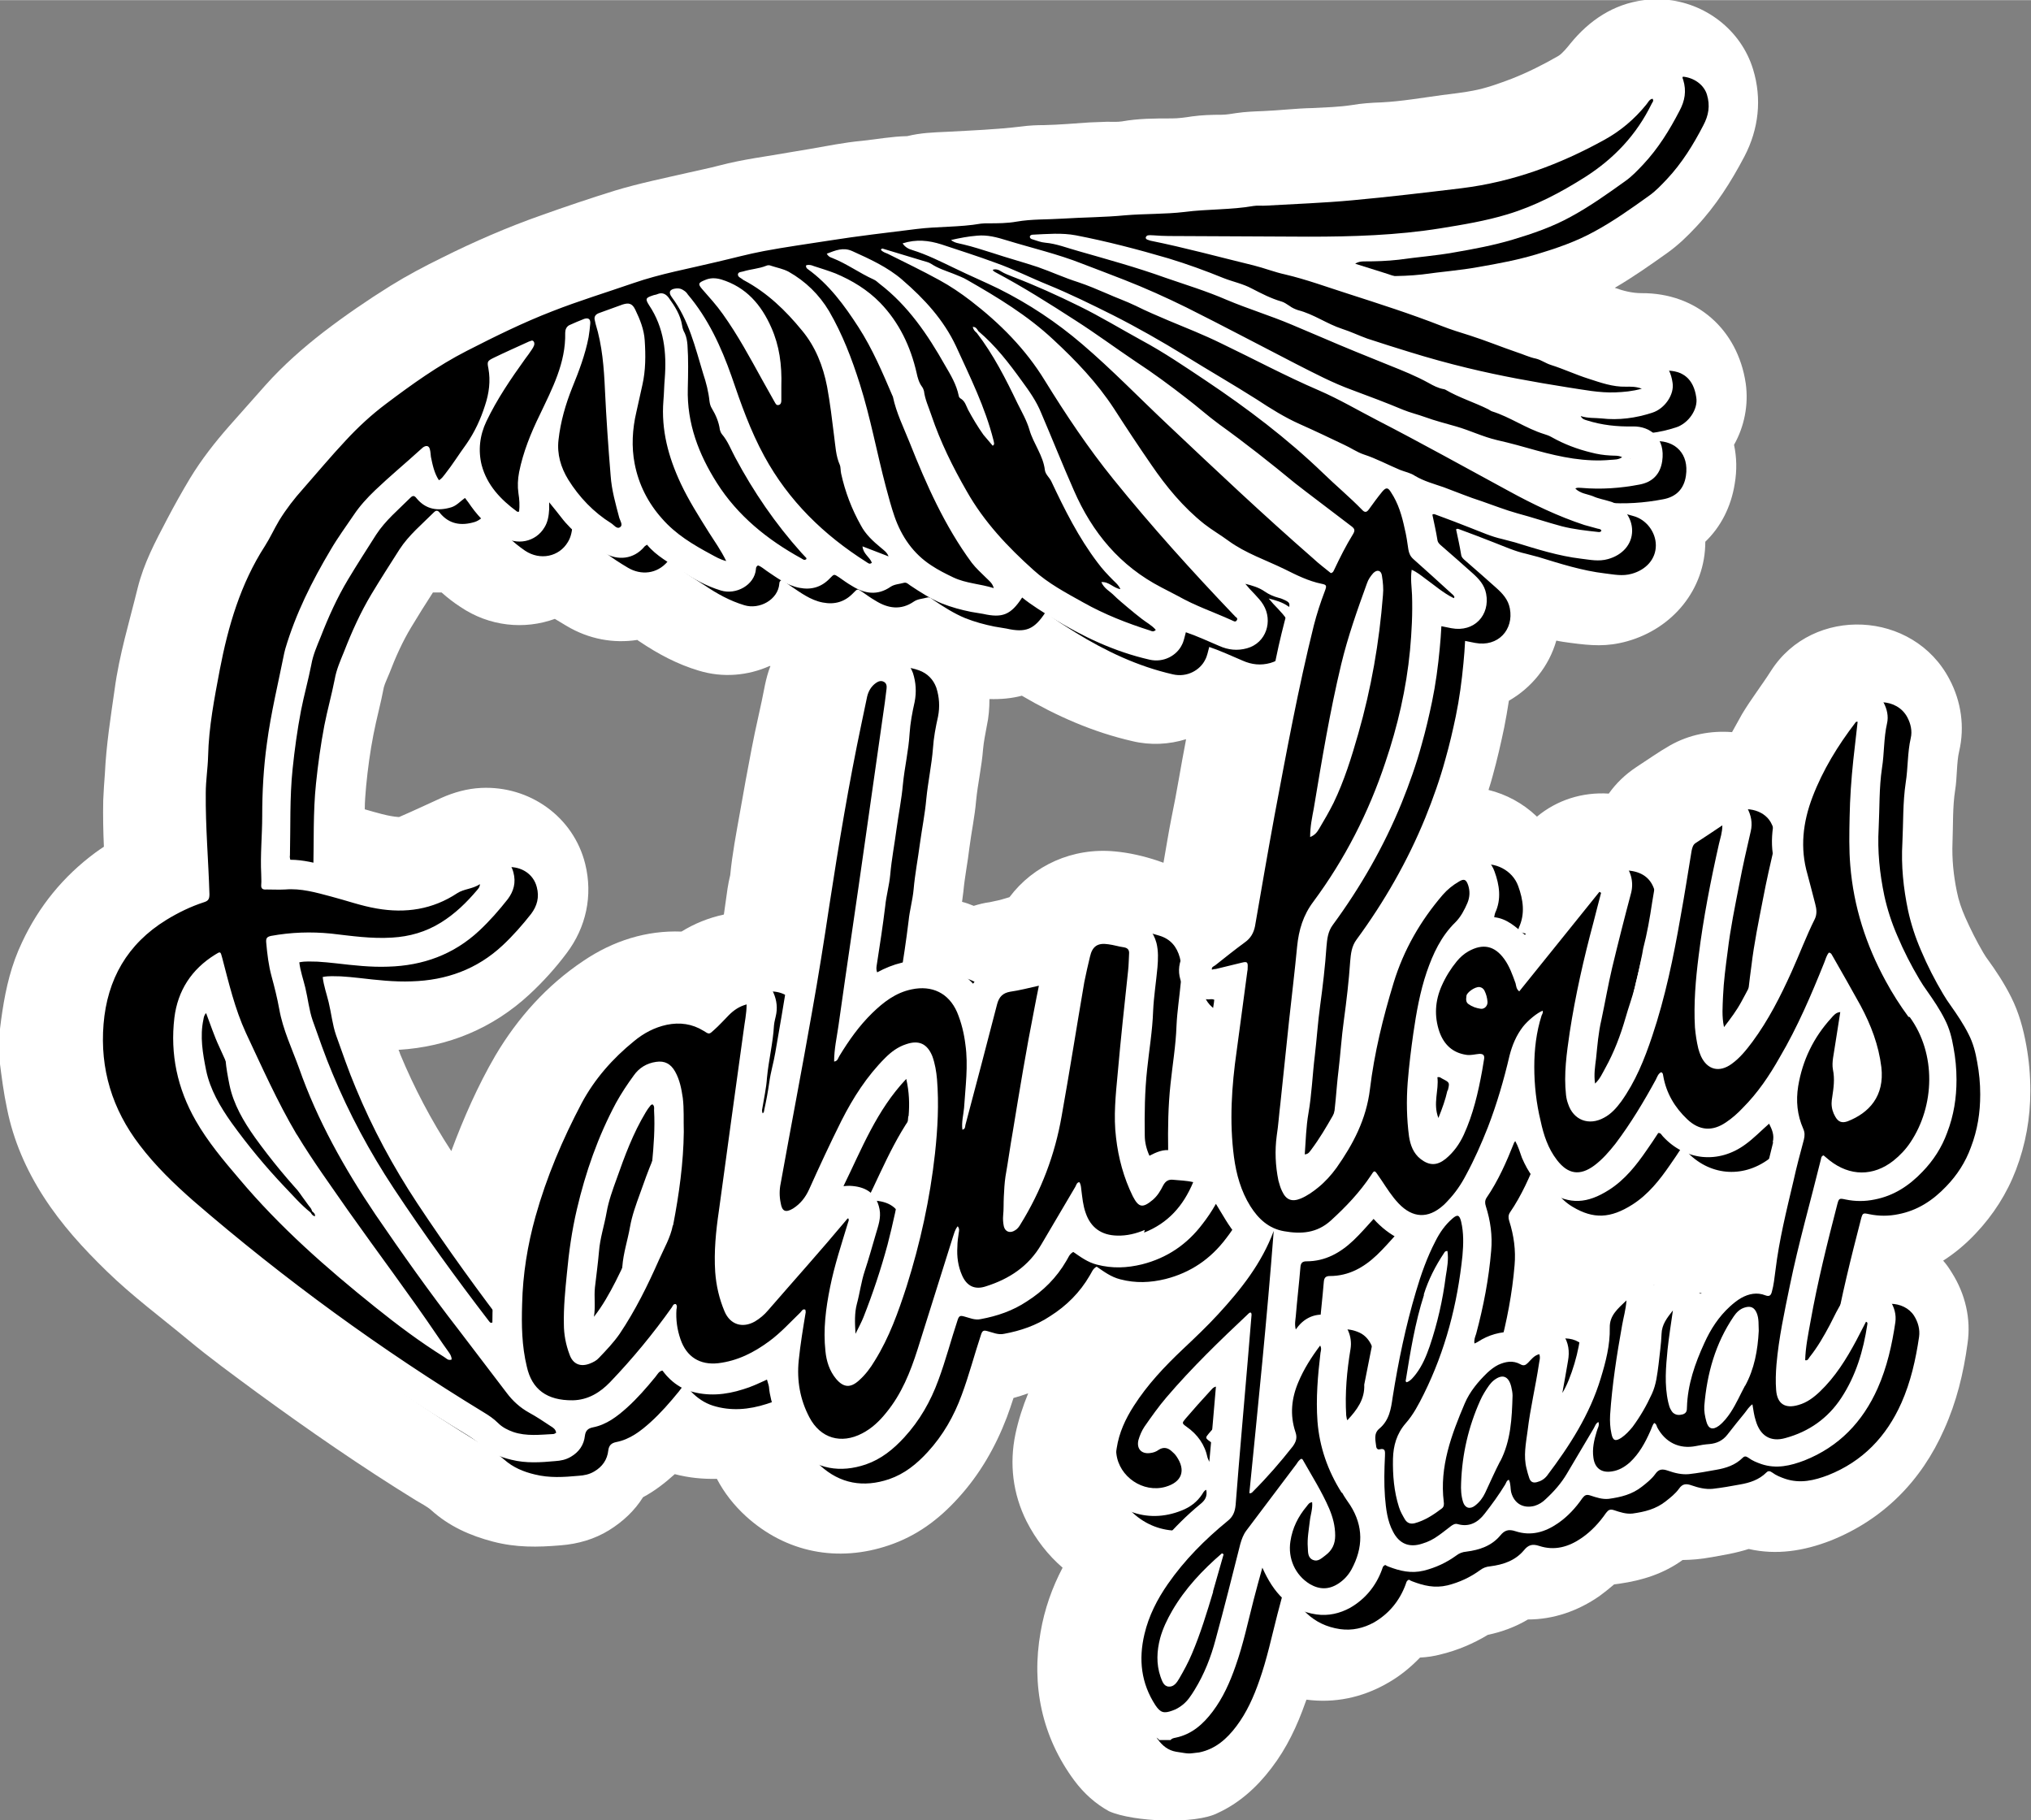
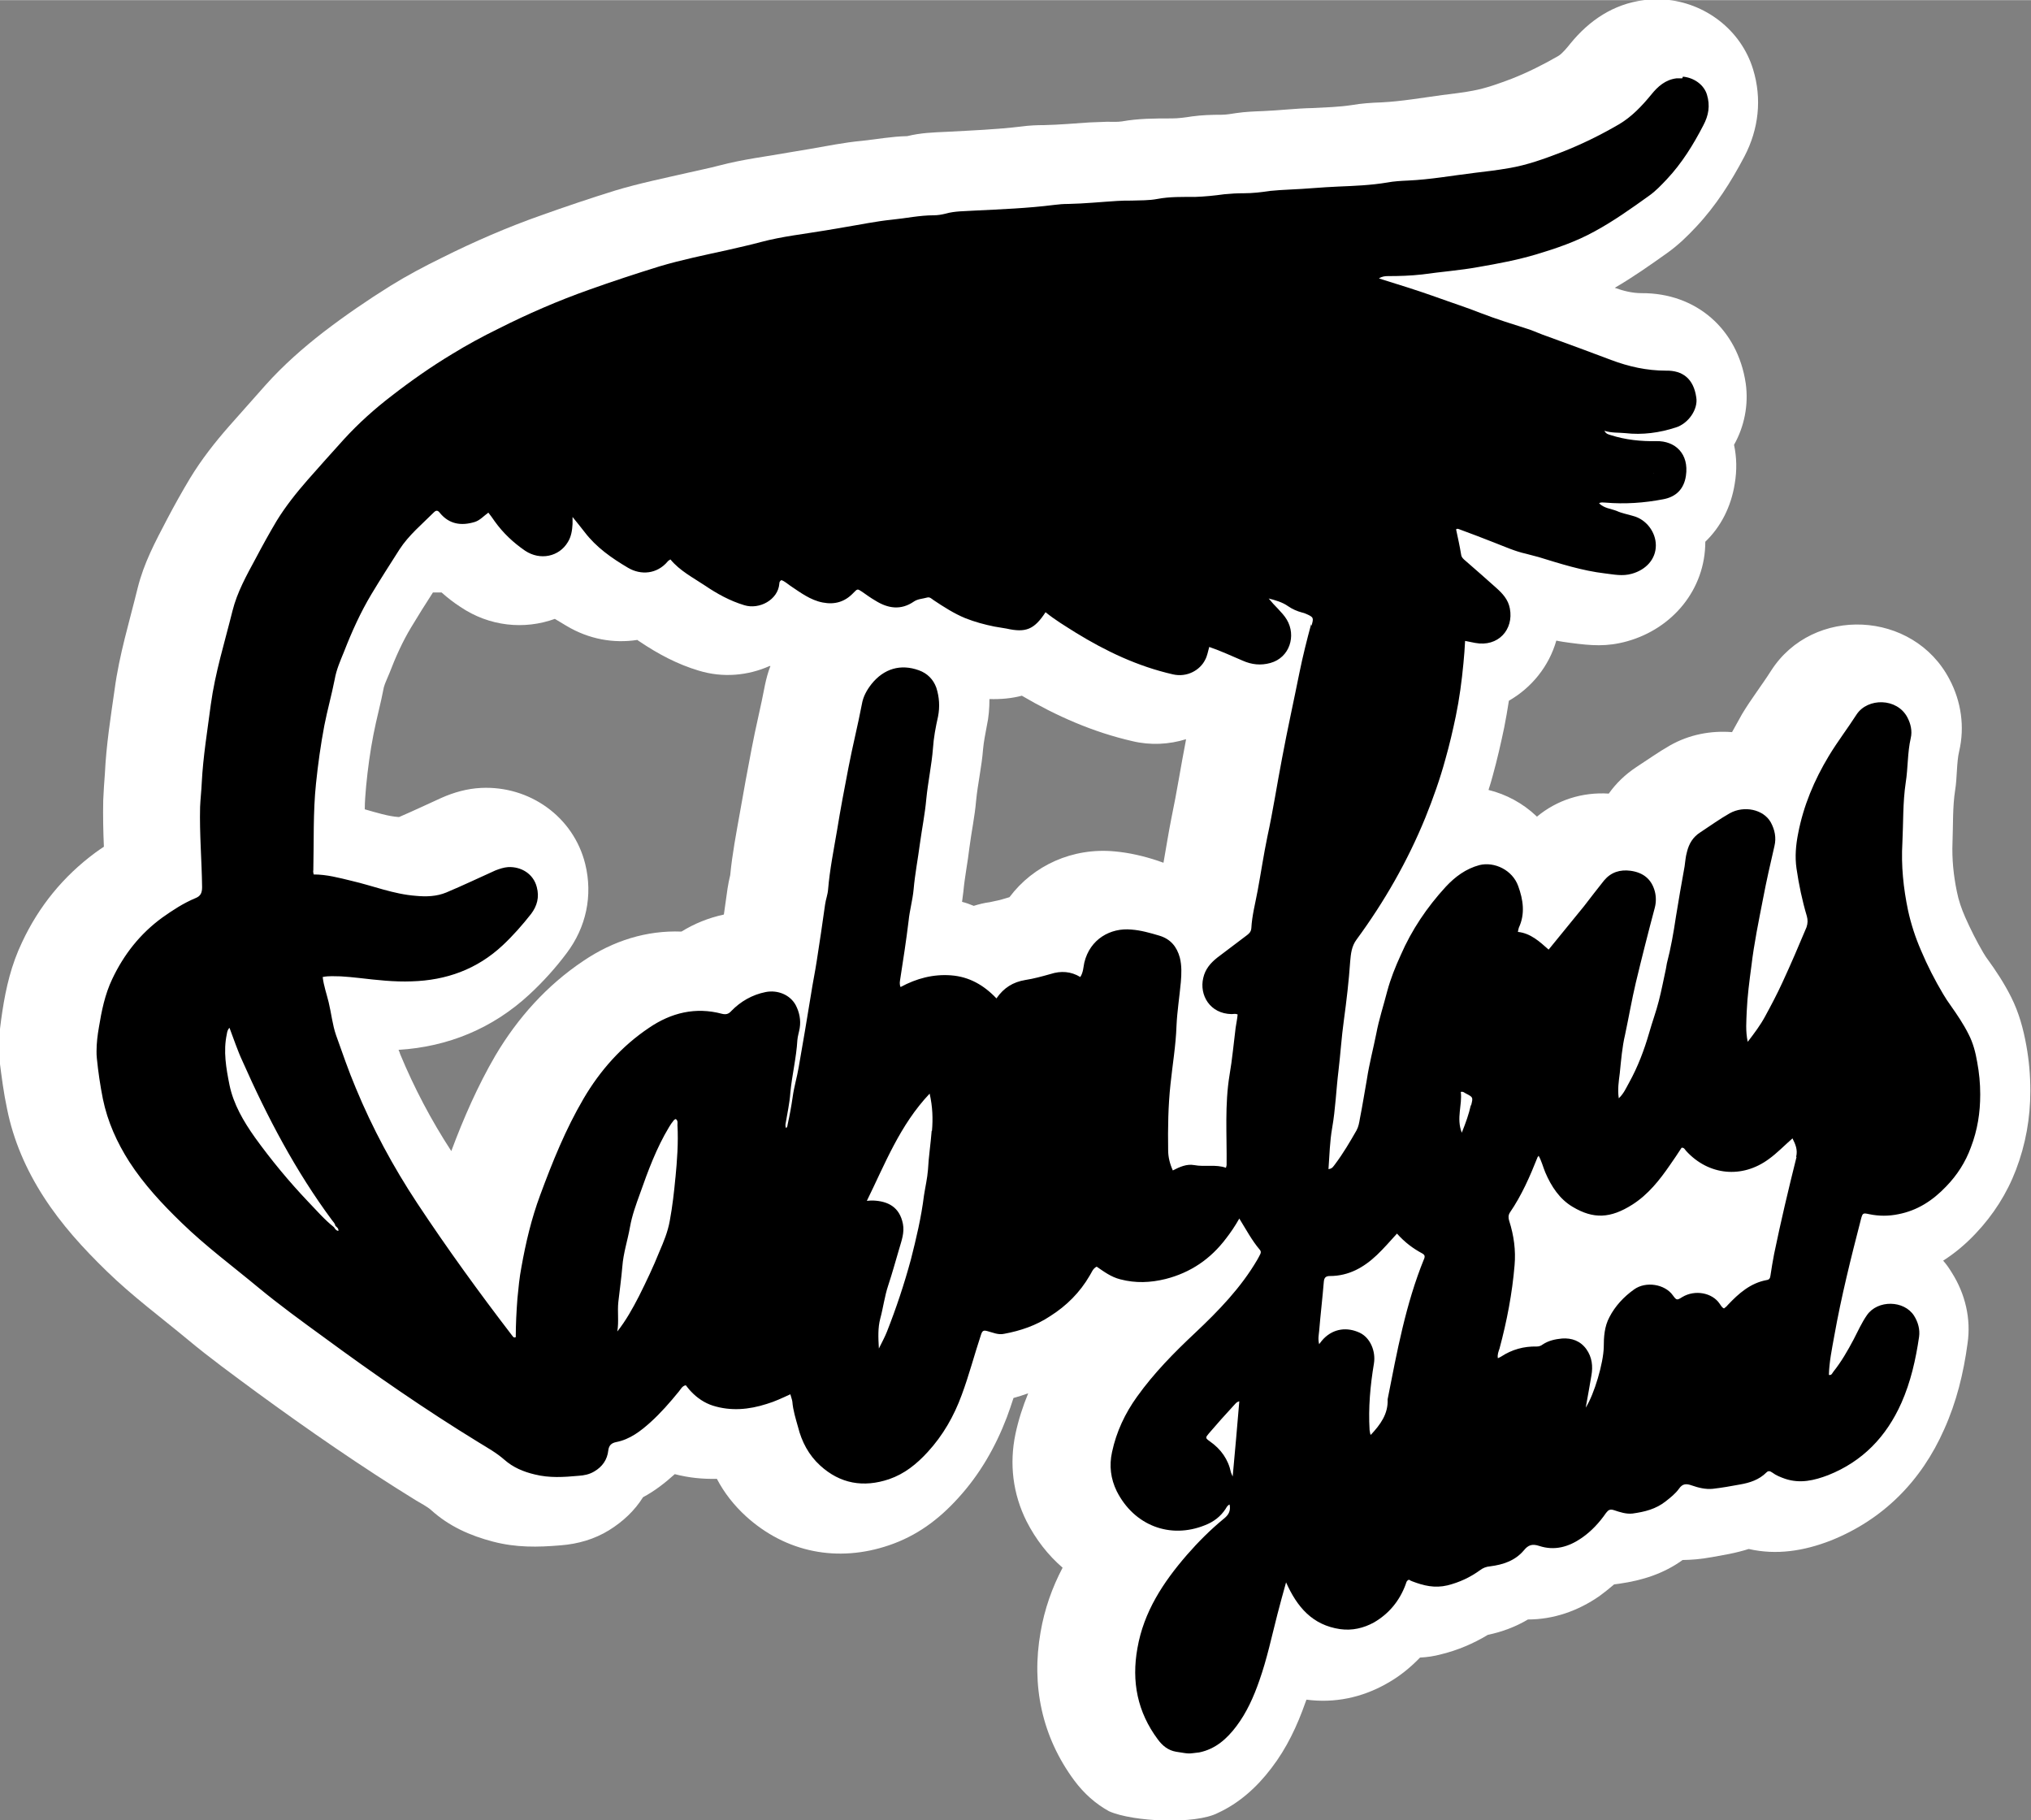
<svg xmlns="http://www.w3.org/2000/svg" xml:space="preserve" width="58.755mm" height="52.656mm" version="1.1" style="shape-rendering:geometricPrecision; text-rendering:geometricPrecision; image-rendering:optimizeQuality; fill-rule:evenodd; clip-rule:evenodd" viewBox="0 0 6080 5448">
  <rect x="0" y="0" width="6080" height="5448" fill="#808080" stroke="none" />
  <defs>
    <style type="text/css">
   
    .fil0 {fill:white}
    .fil1 {fill:black;fill-rule:nonzero}
    .fil2 {fill:white;fill-rule:nonzero}
   
  </style>
  </defs>
  <g id="Layer_x0020_1">
    <g id="_2343249360608">
      <path class="fil0" d="M4601 2444c60,-50 136,-74 215,-69 22,-31 49,-57 82,-79 34,-22 66,-45 101,-65 58,-33 123,-45 186,-40 10,-18 20,-36 30,-54 27,-45 59,-86 87,-130 125,-195 426,-181 534,26 35,66 46,142 29,215 -8,33 -6,80 -12,116 -8,50 -6,107 -8,157 -2,49 3,99 13,147 5,26 14,52 25,77 16,36 34,72 54,106 4,6 7,12 11,17 27,37 52,75 73,117 23,46 36,94 45,144 8,44 12,89 12,135l0 1c0,81 -14,160 -43,236 -27,71 -68,135 -120,190 -30,32 -62,59 -98,82 10,11 18,23 26,36 40,63 58,138 47,212 -12,89 -33,175 -70,257 -68,154 -182,270 -340,333 -80,31 -162,44 -245,25 -19,6 -39,11 -59,15 -33,6 -66,13 -99,16 -14,1 -27,2 -40,2 -57,41 -120,61 -190,71 -5,1 -10,1 -15,2 -14,12 -29,24 -44,35 -65,45 -138,70 -214,70 -37,22 -77,37 -120,46 -43,26 -90,46 -139,58 -22,6 -43,9 -64,10 -29,30 -62,57 -100,78 -74,42 -156,59 -240,48 -1,3 -2,5 -3,8 -25,71 -56,137 -102,197 -44,58 -97,105 -160,134 -67,35 -254,27 -326,-5 -40,-22 -75,-53 -104,-92 -97,-131 -129,-284 -101,-444 12,-70 35,-134 66,-193 -43,-37 -80,-84 -108,-139 -41,-82 -52,-172 -33,-262 9,-42 22,-82 38,-121 -14,5 -29,10 -44,14 -6,19 -13,39 -20,58 -34,89 -81,171 -146,242 -58,64 -124,113 -207,141 -153,52 -308,22 -428,-87 -36,-33 -65,-70 -87,-112 -42,1 -84,-3 -126,-14 -30,27 -61,51 -95,69 -25,40 -60,73 -102,99 -44,27 -93,41 -144,45 -70,6 -134,7 -203,-11 -69,-18 -132,-46 -186,-95 -10,-9 -32,-21 -44,-28 -164,-101 -323,-211 -479,-325 -69,-51 -138,-101 -204,-156 -82,-68 -167,-131 -243,-205 -71,-69 -136,-140 -190,-224 -52,-81 -90,-168 -109,-263 -10,-47 -16,-94 -22,-141 -2,-15 -2,-31 -2,-47 0,-35 5,-69 10,-103 11,-72 27,-140 59,-207 50,-107 123,-197 219,-268 8,-6 17,-12 26,-18 -2,-46 -3,-93 -2,-139 1,-27 3,-53 5,-80 4,-85 17,-167 29,-251 14,-105 44,-202 69,-304 19,-76 52,-137 88,-206 22,-42 45,-83 69,-123 34,-56 74,-107 117,-156 37,-41 73,-83 110,-124 52,-58 111,-110 173,-158 64,-49 131,-95 200,-138 50,-31 101,-58 154,-84 96,-48 195,-91 297,-127 73,-26 147,-51 221,-74 73,-22 147,-37 221,-54 30,-7 61,-13 91,-21 72,-19 142,-27 214,-40 18,-3 36,-6 54,-9 53,-9 105,-20 160,-25 47,-5 88,-13 135,-14 41,-10 76,-11 119,-13 75,-4 150,-7 224,-16 22,-3 45,-4 67,-4 45,-1 90,-5 135,-8 18,-1 35,-1 53,-2 13,0 31,1 44,-1 51,-9 98,-9 150,-9 20,0 41,-3 60,-6 29,-4 59,-5 89,-5 14,0 31,-3 44,-5 27,-4 54,-5 81,-6 49,-2 97,-8 146,-9 39,-2 80,-3 119,-9 29,-5 58,-7 88,-8 61,-3 123,-14 183,-22 30,-4 61,-7 91,-13 39,-7 80,-22 117,-36 48,-19 94,-42 139,-68 12,-7 28,-27 36,-37 57,-70 129,-118 219,-130 5,-1 11,-1 17,-2l8 -1 29 0 8 1c122,9 230,91 266,209 27,88 17,179 -26,261 -40,76 -85,147 -144,210 -27,29 -54,55 -86,78 -52,37 -103,73 -158,105 25,9 52,16 80,16 164,-1 288,108 312,270 9,64 -4,129 -35,184 8,37 9,76 2,117 -11,69 -42,129 -88,173 0,143 -98,260 -234,298 -61,17 -107,13 -168,5 -15,-2 -30,-4 -44,-7 -22,77 -74,141 -142,180 -4,27 -9,54 -14,80 -10,48 -21,96 -34,143 -4,15 -8,29 -13,44 53,13 103,40 143,78zm-1050 -232c-51,16 -107,19 -161,6 -118,-27 -227,-75 -331,-136 -30,8 -63,11 -97,10 0,27 -2,54 -8,81 -4,22 -9,46 -11,68 -4,53 -16,104 -21,156 -4,47 -14,93 -20,140 -5,44 -14,87 -18,131 -1,10 -3,21 -4,31 12,3 23,7 35,12 16,-5 32,-9 48,-11 16,-3 33,-7 49,-12 3,-1 7,-2 10,-3 71,-95 189,-149 315,-137 44,4 87,14 129,28 6,2 11,4 17,6 8,-45 15,-90 24,-135 16,-76 28,-154 43,-231 0,-1 0,-1 0,-2zm-1243 -218c-1,0 -3,-1 -4,-1 -65,29 -140,36 -212,14 -64,-19 -122,-50 -177,-87 -3,-2 -5,-3 -7,-5 -71,11 -145,-2 -212,-42 -12,-7 -23,-14 -35,-21 -91,33 -196,23 -283,-36 -20,-13 -38,-27 -56,-43 -9,0 -17,0 -26,0 -22,34 -44,69 -65,104 -26,43 -47,90 -65,137 -5,13 -14,31 -17,43 -9,48 -22,94 -31,141 -10,51 -17,103 -22,155 -2,23 -4,46 -4,69 35,10 71,21 100,23 1,0 2,0 3,0 42,-18 84,-38 126,-57 38,-17 78,-28 119,-30 145,-7 277,86 312,228 23,94 3,189 -56,267 -33,44 -70,85 -111,123 -110,102 -244,157 -392,166 2,4 4,9 5,13 42,101 93,198 153,290 37,-99 79,-195 132,-286 67,-113 154,-210 263,-283 90,-61 190,-92 294,-88 39,-24 81,-41 127,-51 4,-26 7,-52 11,-78 2,-14 5,-27 8,-40 6,-63 18,-125 29,-187 11,-64 23,-128 35,-191 12,-64 28,-127 40,-191 4,-19 9,-38 16,-56z" />
      <path class="fil0" d="M4555 2744c22,-27 44,-54 66,-81 20,-25 40,-51 61,-77 34,-42 83,-59 136,-52 37,5 68,20 91,44 0,-2 1,-4 1,-5 3,-16 4,-32 8,-48 10,-40 32,-73 67,-96 31,-20 60,-41 92,-59 62,-35 147,-25 194,28 19,-62 47,-122 81,-178 26,-43 57,-83 84,-126 60,-93 209,-85 261,14 17,33 24,69 15,106 -10,41 -8,86 -14,128 -9,57 -7,116 -10,174 -3,63 3,126 16,187 8,37 20,73 35,108 19,42 39,84 63,123 6,10 13,20 20,30 22,30 42,61 59,94 16,32 25,66 31,101 6,35 10,71 10,107l0 1c0,62 -11,122 -32,180 -20,52 -50,98 -87,138 -49,52 -107,88 -177,102 -24,5 -49,6 -73,5 -13,52 -26,104 -38,157 65,-35 156,-19 198,47 20,32 29,68 24,105 -10,74 -28,146 -58,215 -51,116 -134,202 -253,249 -57,22 -113,32 -173,12 -8,-3 -16,-6 -23,-9 -24,15 -51,23 -79,28 -29,5 -58,11 -87,14 -24,3 -48,-1 -72,-8 -11,11 -22,21 -35,31 -39,31 -82,44 -130,51 -20,3 -38,1 -55,-4 -21,25 -44,48 -71,66 -51,35 -109,51 -169,36 -36,37 -82,53 -133,60 0,0 -1,0 -2,0 -36,26 -75,44 -118,55 -35,9 -68,7 -100,-1 -24,44 -59,80 -104,105 -44,25 -92,35 -141,28 -51,-7 -92,-27 -126,-56 -14,56 -27,113 -47,168 -20,55 -43,107 -79,154 -36,47 -79,84 -136,99l-8 11 -102 0 -8 -13c-34,-9 -61,-30 -83,-59 -71,-96 -93,-205 -72,-322 19,-108 72,-198 139,-281 -82,-14 -154,-67 -196,-149 -25,-50 -31,-104 -19,-158 15,-69 44,-132 85,-190 53,-74 116,-139 183,-201 45,-42 90,-87 128,-136 -45,39 -98,66 -158,81 -55,14 -111,15 -166,1 -14,-4 -26,-8 -38,-14 -32,47 -73,85 -122,116 -49,32 -103,50 -160,61 -13,3 -24,3 -34,2 -14,48 -28,95 -46,142 -27,71 -64,135 -115,191 -40,44 -84,79 -141,98 -98,34 -193,16 -270,-54 -43,-39 -70,-90 -85,-146 -2,-9 -5,-18 -7,-27 -2,1 -4,1 -6,2 -66,20 -132,26 -199,5 -22,-7 -42,-17 -60,-31 -21,24 -42,46 -65,68 -33,30 -68,56 -110,69 -10,36 -34,65 -67,85 -23,14 -48,20 -75,22 -52,4 -101,7 -152,-6 -44,-11 -84,-28 -118,-59 -19,-18 -45,-32 -67,-45 -161,-99 -316,-206 -468,-318 -67,-49 -133,-98 -197,-150 -79,-65 -160,-126 -234,-197 -62,-60 -120,-122 -166,-195 -41,-65 -72,-134 -87,-210 -9,-42 -15,-84 -19,-126 -1,-10 -2,-19 -1,-29 0,-27 4,-53 8,-80 9,-56 21,-111 45,-163 39,-83 95,-153 169,-208 30,-22 60,-42 93,-58 -2,-75 -7,-149 -6,-224 0,-25 3,-50 5,-75 4,-80 17,-159 28,-238 13,-98 42,-192 66,-288 15,-62 45,-115 74,-170 21,-39 42,-78 65,-116 28,-48 63,-91 100,-132 36,-41 73,-82 109,-123 46,-51 97,-97 151,-138 60,-46 122,-89 186,-129 46,-28 94,-54 142,-78 90,-45 184,-86 279,-120 71,-25 142,-49 214,-71 69,-21 139,-35 209,-51 33,-7 65,-14 97,-23 66,-18 133,-25 200,-36 18,-3 36,-6 53,-9 50,-8 99,-19 149,-24 44,-4 86,-13 130,-13 6,0 13,0 19,-2 34,-10 64,-9 99,-11 78,-4 157,-7 235,-17 17,-2 34,-3 51,-3 48,-1 95,-5 143,-8 15,-1 30,-1 45,-1 22,0 46,0 68,-4 41,-7 81,-6 123,-6 27,0 53,-4 80,-7 22,-3 45,-4 67,-4 23,0 46,-3 68,-6 22,-3 43,-4 65,-5 49,-2 97,-8 146,-9 46,-2 93,-4 138,-11 23,-4 47,-5 70,-7 65,-3 130,-15 194,-22 33,-4 66,-8 99,-14 50,-9 99,-26 147,-45 56,-22 110,-48 162,-79 31,-18 57,-46 79,-74 31,-38 67,-65 117,-72 3,0 5,-1 8,-1l2 0 17 0 2 0c57,4 110,42 127,98 15,48 8,96 -15,140 -33,63 -70,123 -119,175 -20,21 -40,41 -63,58 -54,39 -109,77 -168,110 -59,33 -122,55 -187,74 -59,18 -120,29 -181,40 -5,1 -11,2 -16,3 12,4 23,9 35,13 47,18 96,33 145,49 18,6 36,14 54,20 65,23 129,47 193,72 46,17 92,28 141,28 85,-1 142,51 154,134 7,51 -18,103 -59,135 23,31 34,73 27,119 -10,63 -50,106 -111,120 13,23 21,49 21,77 0,72 -51,127 -118,146 -38,11 -68,5 -105,0 -72,-9 -141,-30 -210,-52 -11,-3 -21,-7 -32,-9 -14,-3 -27,-7 -41,-12 2,2 5,4 7,6 30,27 53,55 61,96 19,96 -47,176 -137,181 0,1 0,2 0,2 -6,55 -13,111 -24,165 -9,45 -20,89 -32,132 -17,62 -38,123 -62,183 -31,77 -68,151 -110,222 20,-28 42,-55 66,-81 37,-40 79,-70 132,-84 79,-20 164,26 191,103 14,39 21,79 15,118 2,1 4,2 6,4zm712 -37c-7,36 -14,73 -21,109 10,-24 21,-48 31,-72 -4,-12 -7,-25 -10,-37zm-1175 62c-16,25 -33,49 -51,73 -5,7 -6,23 -7,32 -1,11 -2,22 -3,33 9,-28 21,-55 33,-82 9,-19 18,-38 28,-56zm1130 764c-80,39 -171,33 -244,-17 -36,51 -74,97 -127,131 -83,53 -159,58 -245,8 -28,-16 -50,-38 -68,-62 -8,15 -17,30 -26,45 13,46 18,94 14,143 -5,59 -14,118 -27,176 7,-1 13,-1 20,-1 24,-15 51,-21 80,-24 27,-2 52,2 75,12 4,-15 9,-29 16,-44 22,-42 55,-78 94,-105 53,-37 129,-34 179,6 42,-13 89,-8 126,15 24,-21 51,-38 81,-49 2,-13 4,-26 7,-38 13,-65 28,-130 44,-195zm-1103 237c-1,-1 -3,-2 -4,-3 -7,7 -14,14 -21,21 -42,40 -89,68 -143,78 -1,12 -2,25 -4,37 26,-1 54,4 80,16 15,7 28,17 39,29 14,-60 31,-119 53,-178zm-370 -1742c0,0 -1,0 -1,0 -43,12 -84,8 -125,-9 -13,-6 -26,-11 -40,-17 -34,51 -98,75 -159,62 -111,-25 -213,-73 -310,-133 -16,-10 -31,-19 -47,-29 -37,32 -80,39 -141,26 -12,-3 -24,-4 -35,-6 -33,-7 -66,-16 -97,-28 -35,-14 -66,-34 -98,-55 -59,39 -123,33 -182,-3 -5,-3 -9,-6 -13,-9 -35,24 -77,33 -122,23 -34,-7 -61,-21 -88,-39 -37,42 -99,61 -154,44 -48,-15 -93,-38 -135,-67 -25,-17 -48,-31 -71,-47 -48,27 -106,26 -156,-4 -38,-23 -75,-48 -107,-78 -50,59 -137,70 -203,25 -34,-23 -64,-50 -90,-81 -2,1 -5,2 -7,2 -47,15 -92,12 -130,-11 -22,21 -44,43 -60,67 -28,44 -57,88 -83,133 -31,51 -55,106 -77,162 -9,23 -20,48 -25,72 -8,47 -22,92 -31,139 -11,56 -19,112 -24,168 -7,69 -6,139 -7,208 21,4 43,9 65,14 60,14 122,39 183,43 20,2 43,2 62,-6 49,-20 96,-43 145,-65 19,-9 40,-15 61,-16 70,-3 134,39 151,108 12,48 2,94 -28,134 -28,37 -58,71 -92,103 -88,82 -195,122 -315,125 -55,1 -110,-4 -165,-11 -7,-1 -15,-2 -23,-3 7,29 9,62 19,89 19,52 37,104 58,155 49,117 108,229 178,334 60,91 123,180 187,267 2,-18 5,-36 8,-54 14,-76 32,-152 59,-225 38,-103 79,-204 135,-299 55,-93 126,-172 215,-232 76,-51 161,-73 250,-55 35,-31 76,-52 122,-62 33,-7 66,-2 95,11 3,-17 6,-34 9,-51 9,-56 16,-112 25,-169 2,-14 8,-29 9,-42 6,-62 18,-122 28,-183 11,-63 22,-126 34,-188 12,-63 28,-126 40,-189 7,-33 21,-62 42,-88 54,-67 132,-89 213,-61 43,15 75,48 90,91 13,39 15,79 8,119 -6,29 -11,58 -14,87 -4,52 -16,102 -20,153 -4,45 -14,90 -19,135 -6,45 -15,90 -19,136 -3,32 -12,63 -15,95 -4,33 -8,65 -13,98 27,-5 54,-7 83,-5 48,4 91,20 128,46 23,-16 49,-26 79,-31 23,-4 46,-10 68,-16 22,-6 43,-9 64,-8 30,-84 111,-134 202,-126 33,3 65,11 96,21 48,15 81,48 98,93 6,-5 12,-10 18,-15 26,-20 52,-40 79,-59 4,-35 13,-68 19,-103 10,-54 17,-109 29,-163 17,-77 28,-156 44,-234 14,-72 29,-144 44,-215zm-234 1018c0,4 0,7 -1,11 -2,60 -12,119 -18,179 -6,57 -7,114 -7,172 9,0 18,0 27,2 6,1 14,2 21,2 -1,-74 -2,-146 10,-220 6,-39 10,-78 15,-117 -18,-7 -34,-16 -48,-28zm-871 428c-10,20 -20,40 -29,60 7,3 13,7 19,11 3,-20 8,-41 10,-61 0,-3 0,-7 1,-10z" />
-       <path class="fil0" d="M4561 2787c28,-35 57,-70 85,-105 20,-25 40,-51 61,-77 27,-33 65,-46 107,-41 50,7 86,36 99,86 6,22 6,43 0,64 -19,75 -39,149 -57,224 -12,51 -21,103 -32,155 -2,11 -4,22 -6,33 7,-18 12,-36 18,-54 9,-32 20,-63 29,-95 8,-31 14,-63 21,-94 1,-6 2,-12 3,-18 11,-45 19,-90 26,-136 8,-51 17,-101 26,-152 3,-15 4,-31 8,-46 8,-32 25,-59 54,-78 30,-20 59,-41 90,-58 55,-31 135,-19 166,39 16,29 22,60 15,93 -12,52 -24,104 -34,157 -13,66 -27,132 -35,200 -5,41 -11,81 -13,122 16,-30 31,-60 45,-90 25,-54 48,-109 72,-164 2,-4 2,-7 0,-12 -14,-48 -24,-98 -32,-147 -6,-39 -2,-77 5,-115 17,-87 50,-167 96,-243 26,-43 57,-83 84,-125 47,-73 166,-66 206,11 14,26 19,55 13,84 -10,42 -8,88 -14,131 -9,58 -7,118 -10,177 -3,66 4,131 17,195 8,39 21,77 37,114 19,44 40,86 65,127 7,11 14,22 21,32 21,28 40,58 56,89 14,29 23,61 28,92 6,34 9,68 9,102l0 1c0,58 -10,115 -30,169 -18,48 -46,90 -81,127 -44,47 -96,80 -160,93 -30,6 -61,6 -91,2 -27,105 -53,211 -73,318 11,-23 22,-45 37,-66 44,-64 152,-63 194,3 16,25 24,54 20,84 -10,71 -26,140 -55,206 -48,108 -125,189 -236,233 -49,19 -99,29 -151,11 -13,-4 -25,-9 -36,-15 -24,19 -52,28 -82,34 -28,5 -56,11 -84,14 -26,3 -52,-3 -76,-12 -1,0 -2,-1 -3,-1 -12,17 -28,30 -44,43 -34,28 -73,38 -115,44 -22,3 -41,-2 -62,-8 -22,29 -47,56 -77,77 -47,33 -99,46 -155,28 -1,0 -5,-2 -6,-2 -1,1 -4,4 -5,5 -31,38 -75,53 -122,59 -6,1 -11,2 -16,6 -33,24 -69,40 -108,50 -38,10 -73,4 -109,-8 -21,49 -55,89 -103,115 -37,21 -78,31 -121,24 -66,-10 -112,-42 -146,-89 -2,7 -4,14 -5,21 -17,67 -31,135 -55,201 -18,52 -41,101 -74,145 -34,45 -74,79 -130,90l-5 8 -68 0 -6 -9c0,0 -1,0 -1,0 -32,-5 -56,-24 -76,-50 -66,-89 -86,-189 -66,-297 20,-115 81,-208 155,-295 6,-7 13,-14 19,-21 -97,9 -187,-41 -234,-135 -22,-43 -27,-90 -17,-137 14,-65 41,-124 80,-178 52,-72 113,-136 178,-196 68,-64 133,-131 181,-212 1,-1 2,-3 3,-4 -11,-14 -20,-28 -30,-43 -4,6 -9,13 -14,19 -51,67 -117,112 -199,132 -50,13 -100,14 -151,1 -21,-5 -39,-15 -56,-26 -32,55 -75,98 -129,132 -46,29 -96,47 -149,57 -19,4 -33,0 -49,-5 -17,56 -33,113 -53,168 -25,67 -60,128 -109,181 -36,40 -76,72 -128,89 -87,30 -170,15 -238,-48 -38,-35 -62,-80 -75,-130 -5,-21 -12,-41 -15,-62 -13,5 -25,10 -38,14 -60,18 -120,24 -180,5 -28,-9 -52,-25 -73,-45 -26,31 -53,61 -83,89 -34,31 -70,57 -116,67 -5,37 -25,65 -57,84 -19,11 -39,16 -61,18 -48,4 -94,7 -141,-5 -39,-10 -75,-24 -105,-52 -21,-19 -48,-34 -72,-49 -160,-98 -315,-205 -466,-316 -66,-49 -133,-97 -196,-149 -78,-64 -159,-125 -232,-195 -60,-58 -117,-119 -162,-189 -39,-62 -68,-127 -83,-199 -8,-41 -14,-82 -19,-123 -1,-8 -1,-17 -1,-25 0,-25 4,-50 8,-75 8,-53 19,-105 43,-154 37,-78 90,-144 160,-196 33,-24 67,-47 105,-62 0,0 1,0 1,0 0,-1 0,-2 0,-3 -1,-80 -8,-160 -6,-241 0,-25 3,-49 5,-74 4,-79 17,-157 27,-235 13,-97 42,-190 66,-284 15,-59 44,-110 72,-163 20,-39 42,-77 64,-115 27,-46 61,-88 96,-128 36,-41 73,-82 109,-122 44,-49 94,-94 147,-134 59,-45 120,-88 184,-127 45,-28 92,-53 140,-76 89,-45 181,-85 275,-118 70,-25 141,-49 212,-71 68,-21 137,-35 207,-50 33,-7 66,-15 99,-23 65,-17 131,-24 198,-36 18,-3 35,-6 53,-9 49,-8 97,-19 147,-24 43,-4 84,-13 127,-13 9,0 19,-1 28,-3 31,-9 60,-8 92,-10 79,-4 158,-8 237,-17 16,-2 31,-3 47,-3 48,-1 97,-5 145,-8 14,-1 29,-1 43,-1 24,0 49,0 73,-4 39,-7 78,-6 118,-6 28,0 56,-4 84,-7 21,-3 42,-4 63,-3 24,0 49,-3 73,-7 20,-3 41,-4 62,-5 49,-2 97,-8 146,-9 47,-2 95,-4 142,-11 22,-4 44,-5 67,-6 66,-3 131,-15 197,-23 33,-4 67,-8 100,-14 53,-9 103,-27 153,-46 58,-22 113,-50 167,-81 35,-21 63,-50 88,-82 26,-32 55,-55 96,-60 2,0 4,0 6,-1l1 0 15 0 1 0c44,3 86,32 99,76 12,40 6,79 -13,116 -32,60 -67,118 -114,168 -18,19 -37,38 -59,54 -53,38 -107,76 -165,108 -57,32 -119,53 -181,72 -58,17 -118,28 -178,39 -49,9 -98,13 -147,19 9,3 19,6 28,10 44,16 88,31 132,47 48,19 97,34 146,50 18,6 35,14 53,20 65,23 129,47 193,71 49,19 99,30 152,30 69,-1 112,39 122,107 8,52 -31,107 -80,124 37,24 56,69 48,121 -8,53 -42,87 -94,96 -16,3 -31,5 -47,7 31,23 51,60 51,99 0,58 -42,100 -95,115 -33,9 -60,4 -92,0 -70,-9 -137,-30 -204,-51 -12,-4 -23,-7 -35,-10 -35,-8 -66,-21 -99,-34 -21,-8 -41,-16 -62,-24 1,7 3,15 4,22 1,1 3,3 5,4 30,27 61,54 92,81 25,22 44,45 51,79 17,86 -50,154 -135,141 -1,11 -2,22 -3,32 -6,54 -13,109 -23,162 -9,44 -19,87 -31,130 -17,61 -37,121 -61,179 -54,133 -125,257 -210,372 -10,14 -12,32 -13,48 -4,60 -12,119 -20,179 -7,50 -9,100 -16,150 -7,58 -9,116 -19,173 -1,4 -1,8 -2,12 5,-9 11,-18 16,-27 4,-6 5,-18 6,-25 8,-39 14,-78 21,-117 8,-46 20,-91 29,-137 9,-44 23,-86 34,-129 10,-39 25,-76 41,-112 35,-79 83,-150 141,-213 32,-35 69,-63 116,-75 63,-16 132,22 154,83 15,42 21,84 9,125 17,7 33,18 47,30zm712 673c-9,8 -18,16 -28,23 -86,63 -196,58 -273,-12 -5,8 -10,15 -16,23 -34,49 -70,94 -121,127 -73,47 -136,52 -212,7 -40,-24 -68,-60 -87,-101 -16,37 -35,72 -57,106 0,0 0,0 0,0 15,47 22,96 17,145 -6,74 -19,147 -37,219 23,-7 47,-11 72,-10 22,-16 47,-22 73,-24 38,-3 72,9 96,38 1,-30 6,-59 20,-86 20,-38 49,-70 84,-94 46,-32 117,-25 154,17 44,-22 101,-15 135,20 31,-31 65,-55 108,-67 3,-19 6,-38 10,-56 19,-92 40,-184 63,-275zm-1115 298c-16,-10 -31,-21 -45,-34 -13,14 -26,28 -40,41 -43,41 -91,68 -151,72 -3,35 -7,70 -10,106 32,-13 68,-11 102,5 41,19 62,65 61,109 21,-101 45,-202 83,-299zm-334 -1910c-1,0 -2,-1 -4,-1 0,0 -1,0 -1,0 1,3 2,6 3,9 1,-3 1,-5 2,-8zm-29 117c-14,15 -33,27 -55,33 -36,10 -70,7 -104,-8 -22,-9 -44,-19 -67,-28 -1,4 -3,7 -5,11 -24,48 -80,72 -133,60 -108,-25 -207,-71 -300,-129 -23,-14 -46,-28 -67,-43 -34,39 -70,49 -131,36 -12,-3 -24,-4 -36,-6 -31,-7 -62,-15 -92,-27 -36,-15 -68,-36 -101,-57 -1,-1 -2,-1 -3,-2 -8,2 -18,4 -21,6 -50,34 -101,29 -151,-2 -11,-7 -21,-14 -32,-21 -31,30 -71,41 -114,32 -40,-8 -70,-29 -102,-51 -23,48 -85,74 -137,58 -45,-14 -87,-36 -126,-63 -30,-20 -60,-37 -86,-60 -40,33 -95,36 -142,8 -48,-28 -92,-60 -128,-102 -2,5 -5,10 -7,15 -36,61 -115,75 -173,36 -38,-26 -72,-57 -99,-95 -7,5 -15,10 -25,13 -46,14 -89,9 -123,-22 -30,28 -62,57 -84,91 -28,44 -57,89 -84,134 -32,53 -57,109 -79,167 -10,25 -21,51 -26,78 -8,47 -22,92 -31,139 -11,57 -19,114 -25,171 -8,79 -6,159 -7,239 30,3 59,11 90,18 62,14 124,39 188,44 26,2 53,2 77,-8 49,-20 97,-43 146,-66 16,-7 32,-12 49,-13 55,-3 105,30 119,84 10,39 1,75 -23,107 -27,35 -56,68 -89,99 -83,77 -182,114 -294,117 -54,1 -107,-4 -161,-11 -18,-2 -35,-5 -53,-5 -5,0 -10,-1 -15,-1 4,13 8,27 11,40 7,31 10,65 20,94 19,52 37,105 59,157 49,119 110,232 181,340 76,115 156,226 239,336 1,-12 2,-24 2,-37 2,-33 6,-66 12,-98 14,-75 32,-148 58,-220 37,-101 78,-201 132,-294 52,-89 120,-164 206,-222 74,-50 155,-69 242,-47 33,-34 72,-56 119,-65 41,-8 84,5 111,36 0,-1 0,-2 1,-3 6,-33 12,-65 17,-98 9,-56 16,-113 25,-169 2,-14 8,-29 9,-44 5,-61 18,-121 28,-181 10,-63 22,-125 34,-188 12,-63 27,-126 40,-189 6,-28 18,-52 36,-75 45,-56 109,-75 177,-51 34,12 59,38 71,72 12,34 13,68 6,103 -6,30 -12,60 -14,90 -4,51 -16,102 -20,153 -4,45 -14,89 -19,134 -6,46 -15,91 -19,137 -3,32 -12,63 -15,94 -5,48 -13,96 -20,145 38,-14 77,-20 119,-17 51,4 94,23 131,54 23,-21 50,-35 83,-40 24,-4 48,-10 72,-17 27,-8 53,-10 78,-3 0,-3 1,-5 1,-7 19,-82 92,-131 174,-123 31,3 61,11 90,20 44,14 71,45 83,88 8,28 7,55 4,84 -4,43 -11,86 -13,129 -2,59 -12,118 -18,177 -7,64 -7,129 -6,194 0,6 1,13 2,19 16,-5 32,-8 50,-4 21,4 40,2 59,3 0,-83 -4,-165 9,-247 8,-46 11,-93 18,-140 0,-2 1,-4 1,-6 -69,-11 -114,-75 -98,-145 8,-34 27,-58 54,-79 28,-22 57,-43 86,-65 1,-1 2,-2 3,-3 3,-39 13,-76 20,-114 10,-54 17,-108 29,-162 17,-78 29,-156 44,-234 17,-86 35,-171 53,-256 2,-10 4,-19 6,-29zm-1107 1374c-48,66 -81,141 -116,215 39,8 68,30 83,67 4,-20 7,-39 9,-59 3,-25 10,-50 12,-75 2,-39 9,-78 11,-117 1,-10 1,-21 1,-31zm-763 102c-19,41 -34,84 -49,127 -11,31 -23,63 -28,95 -7,39 -20,77 -23,117 -2,22 -4,45 -7,67 21,-41 40,-83 57,-125 11,-28 24,-56 29,-85 7,-42 13,-85 17,-128 2,-22 4,-45 5,-68zm-1195 -53c-29,-55 -57,-111 -83,-168 1,3 1,5 2,8 10,54 39,101 70,145 4,5 7,10 11,15zm2868 911c1,-11 2,-22 3,-33 -6,7 -12,13 -17,20 5,4 10,9 14,13z" />
      <path class="fil1" d="M5378 3463c-24,96 -47,193 -67,290 -4,22 -8,43 -11,65 -1,7 -3,12 -11,13 -49,9 -84,40 -117,75 -3,4 -7,7 -11,10 -7,-3 -9,-9 -13,-14 -22,-33 -74,-43 -112,-20 -16,10 -17,10 -28,-5 -24,-34 -81,-43 -116,-18 -31,22 -57,50 -74,83 -15,28 -17,59 -17,90 -1,47 -28,140 -54,181 6,-34 12,-65 17,-96 5,-28 2,-55 -15,-79 -18,-25 -44,-34 -73,-32 -20,2 -40,6 -58,18 -5,4 -11,6 -18,6 -38,-1 -74,9 -106,30 -3,2 -6,3 -10,5 -2,-11 2,-20 5,-29 22,-82 38,-165 45,-249 4,-45 -2,-89 -16,-133 -3,-9 -3,-17 2,-25 35,-51 60,-108 83,-166 1,-1 2,-2 3,-4 9,16 13,33 20,50 18,42 43,80 82,103 62,37 113,35 179,-7 47,-30 81,-73 112,-118 12,-17 24,-35 35,-52 8,-1 10,6 14,10 67,73 167,83 247,24 25,-18 47,-41 71,-62 9,18 16,34 11,55zm-342 -3229l-13 0c-1,0 -3,0 -4,0 -33,4 -56,24 -76,49 -28,34 -58,66 -97,89 -55,32 -112,60 -171,83 -52,20 -104,39 -159,48 -34,6 -68,10 -102,14 -66,8 -132,20 -199,23 -21,1 -42,2 -63,6 -48,8 -97,10 -146,12 -49,2 -97,7 -146,9 -20,1 -39,2 -58,4 -26,4 -52,7 -78,7 -20,0 -39,1 -59,3 -29,4 -58,7 -88,8 -37,0 -75,-1 -112,6 -26,5 -52,4 -78,5 -14,0 -28,0 -42,1 -49,3 -98,8 -146,9 -15,0 -29,1 -44,3 -79,10 -159,13 -239,17 -28,2 -57,1 -85,9 -12,3 -24,5 -36,5 -42,0 -83,9 -124,13 -49,5 -96,15 -145,23 -18,3 -35,6 -53,9 -65,11 -131,18 -195,35 -33,9 -66,16 -100,24 -68,15 -137,29 -204,49 -71,22 -141,45 -211,70 -93,33 -183,72 -272,117 -47,23 -93,48 -137,75 -63,38 -123,80 -181,125 -51,39 -99,82 -143,130 -37,41 -73,81 -109,122 -34,39 -66,79 -93,123 -22,37 -43,75 -63,113 -27,50 -55,100 -69,156 -23,93 -52,185 -65,281 -10,77 -23,155 -27,233 -1,24 -4,49 -5,73 -2,80 5,160 6,240 0,18 -5,27 -20,33 -36,15 -68,36 -99,58 -66,48 -115,110 -150,184 -22,46 -32,96 -40,145 -4,23 -7,47 -7,71 0,7 0,14 1,22 4,40 10,81 18,121 14,68 42,130 79,188 44,68 99,127 157,183 72,70 153,130 230,194 63,52 129,100 195,148 151,111 304,217 464,315 26,16 53,31 77,52 26,23 57,36 91,44 44,11 87,8 131,4 16,-1 32,-4 47,-13 24,-14 39,-35 42,-63 2,-15 9,-22 24,-25 41,-8 73,-33 102,-59 31,-28 58,-59 85,-92 6,-7 10,-17 21,-19 5,6 10,13 16,19 18,19 40,34 65,42 54,17 108,12 161,-5 24,-7 47,-18 71,-29 2,8 5,15 6,22 2,26 10,51 17,76 11,44 32,84 66,115 60,55 130,67 207,41 46,-16 82,-45 115,-81 46,-50 79,-108 102,-171 22,-59 38,-121 58,-181 4,-12 8,-13 19,-10 16,4 32,12 50,8 49,-9 96,-25 138,-53 49,-31 89,-71 118,-121 6,-9 9,-21 21,-27 22,15 43,31 71,38 46,12 90,10 135,-1 75,-19 135,-60 181,-121 14,-18 27,-37 40,-60 21,34 38,66 61,93 4,4 4,9 2,13 -3,6 -6,12 -9,17 -49,84 -116,153 -186,219 -63,59 -124,121 -174,191 -36,50 -62,105 -75,166 -9,41 -4,80 14,117 52,103 160,144 264,102 26,-10 47,-26 62,-49 3,-5 6,-11 12,-13 4,20 -4,32 -18,43 -40,33 -76,69 -110,108 -71,82 -129,170 -148,279 -18,100 0,191 61,273 14,19 31,33 55,37 44,7 33,6 69,2 49,-10 83,-41 111,-78 31,-41 52,-88 69,-137 23,-65 37,-132 54,-198 8,-32 17,-63 26,-96 33,74 79,128 162,140 36,5 70,-3 101,-20 45,-26 77,-65 95,-114 2,-5 2,-11 10,-14 3,2 7,4 10,5 34,13 67,21 105,12 36,-9 68,-24 97,-45 9,-7 19,-11 31,-12 39,-5 75,-17 101,-48 13,-16 25,-20 46,-13 46,15 88,3 127,-24 29,-20 53,-46 73,-75 7,-9 12,-12 24,-8 18,6 36,12 55,10 36,-5 70,-13 100,-37 14,-11 29,-23 39,-37 11,-16 22,-16 39,-10 20,7 41,12 62,10 27,-3 55,-8 82,-13 29,-5 57,-14 79,-36 6,-6 11,-4 17,0 12,9 25,14 39,19 45,15 87,5 129,-11 103,-41 174,-115 219,-216 28,-63 43,-130 53,-198 3,-22 -3,-44 -15,-63 -30,-47 -109,-48 -141,-2 -16,23 -27,48 -40,73 -18,34 -37,67 -61,97 -3,4 -5,11 -13,9 1,-39 9,-77 16,-116 21,-118 50,-234 80,-350 5,-19 6,-19 25,-15 29,6 58,6 87,0 57,-11 103,-41 143,-83 33,-34 58,-73 74,-117 20,-52 28,-104 28,-158l0 -1c0,-32 -3,-64 -9,-96 -5,-29 -12,-57 -26,-84 -15,-30 -34,-58 -53,-85 -8,-11 -16,-23 -23,-35 -25,-42 -47,-85 -66,-130 -17,-39 -30,-79 -39,-120 -14,-67 -21,-134 -17,-203 3,-60 1,-120 10,-180 7,-44 5,-89 15,-133 5,-21 0,-43 -10,-62 -31,-59 -119,-59 -152,-9 -27,42 -57,81 -83,124 -44,73 -76,149 -92,232 -7,35 -10,70 -5,105 7,48 17,96 31,143 3,11 3,21 -1,33 -23,55 -47,111 -72,165 -16,35 -34,69 -52,102 -14,26 -32,50 -52,76 -7,-33 -4,-62 -3,-91 2,-46 8,-91 14,-136 8,-68 22,-135 35,-202 10,-53 22,-105 34,-157 6,-25 1,-49 -11,-71 -22,-39 -80,-51 -123,-27 -30,17 -59,38 -88,57 -22,14 -34,34 -40,59 -4,14 -5,29 -7,43 -9,50 -18,101 -26,151 -7,47 -15,93 -27,139 -1,5 -2,11 -3,17 -7,32 -13,64 -21,95 -8,32 -20,64 -29,96 -15,52 -34,102 -60,149 -9,16 -16,33 -31,47 -4,-27 0,-51 3,-75 4,-39 7,-78 16,-116 11,-52 20,-104 32,-155 18,-75 37,-150 57,-225 4,-16 4,-32 0,-48 -10,-38 -36,-57 -73,-62 -31,-4 -58,4 -79,29 -20,25 -40,51 -60,77 -35,43 -70,86 -106,130 -27,-24 -54,-49 -92,-53 1,-6 2,-10 3,-13 19,-41 13,-83 -2,-124 -17,-48 -71,-74 -116,-63 -41,11 -73,35 -101,65 -56,61 -102,129 -135,205 -16,35 -30,70 -40,107 -11,43 -25,85 -33,128 -9,45 -21,90 -28,136 -7,39 -13,78 -21,118 -2,12 -4,24 -10,35 -20,35 -40,69 -64,101 -5,6 -8,14 -20,15 3,-42 4,-83 11,-123 10,-57 12,-115 19,-172 6,-50 9,-100 16,-150 8,-59 15,-118 19,-177 2,-22 4,-45 19,-65 83,-113 153,-235 206,-365 23,-57 44,-116 60,-175 12,-42 22,-85 31,-128 11,-53 18,-106 23,-159 2,-22 4,-44 5,-67 11,2 20,4 30,6 69,13 116,-40 104,-103 -5,-27 -22,-45 -41,-62 -30,-27 -61,-54 -92,-81 -6,-5 -12,-10 -13,-19 -4,-25 -10,-51 -15,-75 4,-3 7,-1 10,0 35,13 70,26 105,40 31,12 62,26 94,33 13,3 25,7 38,10 65,20 131,41 199,49 26,3 52,9 80,1 43,-12 72,-44 72,-85 0,-40 -29,-78 -68,-88 -16,-5 -34,-8 -49,-15 -18,-7 -38,-8 -53,-23l0 0 0 0 0 0c6,-4 12,-2 19,-2 58,5 116,1 173,-10 38,-7 62,-30 68,-70 10,-67 -33,-105 -88,-104 -47,1 -93,-4 -137,-18 -6,-2 -14,-3 -19,-13 22,7 42,5 62,7 52,6 103,-1 152,-17 38,-12 67,-55 61,-90 -8,-56 -41,-81 -91,-80 -57,0 -111,-12 -164,-32 -64,-24 -128,-48 -192,-71 -18,-6 -35,-14 -52,-20 -50,-16 -99,-31 -148,-50 -43,-17 -87,-31 -131,-47 -56,-20 -114,-38 -172,-56 9,-6 18,-7 27,-7 34,0 68,-1 103,-5 56,-8 112,-12 167,-22 58,-10 117,-21 174,-38 60,-18 119,-38 175,-69 57,-31 109,-68 162,-106 20,-14 37,-32 54,-50 45,-48 79,-103 109,-161 16,-30 21,-59 11,-92 -9,-30 -39,-51 -72,-54zm-633 3074c-6,27 -15,52 -27,82 -17,-44 2,-83 -3,-122 8,-2 11,3 16,5 21,11 21,11 15,35zm-140 460c-55,135 -81,278 -109,420 2,44 -22,76 -50,106 -2,2 -3,-9 -4,-14 -4,-67 2,-133 13,-199 6,-37 -11,-77 -42,-92 -38,-18 -78,-13 -108,17 -4,4 -8,9 -14,17 -4,-16 -1,-28 0,-39 4,-49 10,-99 14,-148 1,-13 7,-17 18,-17 57,0 102,-26 141,-63 21,-20 39,-41 60,-64 24,27 49,45 75,59 9,5 9,9 6,18zm-338 -1900c-13,48 -25,96 -35,145 -17,85 -36,170 -52,256 -15,78 -27,157 -44,235 -11,53 -19,107 -29,161 -7,38 -17,75 -19,113 -1,12 -8,17 -16,23 -29,22 -57,43 -86,65 -20,16 -36,34 -42,61 -12,51 20,107 85,108 6,0 11,-2 18,1 -1,13 -4,26 -6,40 -6,47 -10,94 -18,140 -15,90 -8,180 -9,271 0,2 -1,3 -2,8 -31,-11 -63,-2 -95,-8 -22,-4 -43,5 -64,16 -9,-20 -14,-40 -14,-61 -1,-66 0,-132 7,-197 6,-58 16,-116 18,-175 2,-44 9,-87 13,-131 2,-24 3,-49 -3,-73 -9,-33 -28,-56 -62,-66 -27,-8 -55,-16 -83,-18 -62,-6 -124,28 -141,99 -3,14 -3,29 -12,43 -28,-17 -58,-19 -89,-9 -25,7 -50,14 -76,18 -36,6 -64,23 -86,55 -38,-40 -82,-65 -136,-69 -53,-4 -103,9 -151,35 -4,-9 -2,-17 -1,-24 9,-58 18,-116 25,-174 3,-31 12,-62 15,-94 4,-46 13,-92 19,-138 6,-44 15,-88 19,-133 5,-51 16,-101 20,-152 2,-31 8,-63 15,-94 6,-30 4,-59 -5,-87 -9,-25 -27,-43 -52,-52 -55,-20 -105,-5 -142,41 -14,18 -25,37 -29,61 -12,63 -28,126 -40,189 -12,62 -24,125 -34,187 -10,59 -22,118 -27,178 -1,15 -7,30 -9,45 -8,56 -16,113 -25,169 -5,33 -12,66 -17,99 -12,73 -24,146 -37,219 -5,30 -14,59 -18,89 -4,28 -9,55 -15,82 -1,4 0,8 -5,11 -2,-5 -2,-10 -1,-14 5,-31 12,-61 14,-92 5,-53 18,-104 21,-157 1,-12 5,-24 7,-36 4,-24 -1,-48 -12,-69 -17,-31 -54,-46 -90,-39 -40,8 -75,28 -103,57 -8,9 -16,11 -28,8 -79,-21 -152,-3 -218,42 -82,55 -146,127 -196,212 -54,92 -93,189 -130,289 -26,70 -43,142 -56,215 -6,31 -9,63 -12,94 -3,39 -5,78 -5,116 -7,3 -8,-2 -11,-5 -99,-129 -194,-260 -284,-396 -72,-109 -134,-224 -184,-345 -22,-52 -40,-105 -59,-158 -11,-32 -14,-65 -22,-98 -6,-25 -15,-50 -18,-76 19,-4 36,-2 54,-2 19,1 37,3 56,5 52,6 104,12 156,10 104,-3 196,-36 273,-108 31,-29 59,-61 85,-94 18,-24 25,-50 17,-80 -10,-40 -47,-62 -86,-60 -13,1 -25,5 -38,10 -49,22 -97,45 -147,66 -29,12 -60,13 -91,10 -67,-5 -128,-30 -193,-45 -37,-9 -74,-19 -113,-19 -1,-5 -2,-9 -1,-13 2,-86 -1,-173 8,-259 6,-58 14,-116 25,-174 9,-46 22,-92 31,-138 5,-29 17,-56 28,-83 23,-59 49,-117 82,-172 27,-45 56,-90 84,-134 28,-43 67,-75 103,-111 7,-7 12,-6 18,2 28,34 64,39 104,27 16,-5 27,-18 41,-28 7,9 13,17 19,26 25,35 56,64 91,88 45,30 102,18 128,-26 10,-16 13,-35 14,-54 0,-5 0,-11 0,-21 14,17 25,31 36,45 35,46 81,78 130,107 39,23 87,19 119,-19 1,-2 4,-3 8,-6 28,34 67,54 103,78 37,25 75,46 118,59 45,14 101,-16 105,-64 0,-4 1,-8 6,-11 10,3 18,11 27,17 30,20 60,43 97,50 36,7 66,-2 91,-28 13,-13 12,-14 27,-4 13,9 25,18 39,26 38,24 77,30 116,3 12,-8 26,-8 40,-12 8,-2 13,4 19,8 30,20 61,40 95,54 28,11 57,19 87,25 12,2 24,4 36,6 58,13 83,3 117,-49 28,23 60,42 90,61 91,56 186,101 291,125 43,10 82,-13 97,-44 6,-11 8,-24 12,-38 35,12 67,27 100,41 27,12 54,15 83,7 58,-16 78,-82 49,-130 -7,-12 -17,-22 -26,-32 -10,-10 -19,-20 -28,-31 20,5 41,11 58,23 13,9 27,15 42,19 4,1 8,2 12,4 23,10 23,12 16,36zm-1136 1517c-3,39 -9,77 -11,116 -2,26 -8,51 -12,77 -8,65 -23,128 -39,191 -20,74 -44,146 -72,217 -6,15 -14,30 -24,50 -2,-34 -3,-62 4,-89 9,-33 13,-67 24,-100 12,-36 22,-73 33,-110 7,-24 16,-48 11,-74 -10,-51 -45,-68 -89,-70 -5,0 -10,0 -19,1 55,-112 99,-227 188,-321 9,40 10,75 7,111zm-767 139c-4,43 -9,87 -17,130 -6,33 -18,62 -31,92 -18,45 -39,89 -61,133 -19,37 -39,73 -65,106 5,-30 0,-59 3,-88 4,-35 9,-71 12,-106 3,-41 16,-79 23,-119 6,-34 18,-67 30,-100 24,-68 49,-136 87,-199 4,-7 9,-14 14,-20 1,-2 4,-3 6,-4 7,5 5,12 5,18 3,53 -1,106 -6,158zm-1007 164l0 0c1,-1 1,-1 2,-2l0 0c-1,1 -1,1 -2,2zm-15 -15c-29,-23 -53,-51 -78,-77 -57,-60 -110,-124 -159,-192 -34,-48 -64,-99 -76,-157 -10,-50 -19,-101 -8,-152 1,-6 2,-13 8,-19 13,34 24,68 39,100 74,167 159,329 268,476 4,5 9,10 10,17 5,4 10,8 9,15 -7,-1 -10,-6 -13,-11zm2691 748c-3,-7 -5,-11 -6,-14 -8,-39 -30,-70 -63,-93 -14,-10 -14,-11 -3,-24 24,-28 48,-55 73,-82 5,-5 9,-12 18,-14 -6,75 -13,149 -20,227zm1088 -2910c2,0 3,0 5,0 -2,0 -3,0 -5,0 -1,0 -2,-1 -3,-1 1,0 2,1 3,1zm0 -4c2,0 5,0 6,2 -1,-2 -4,-2 -6,-2 0,0 -1,0 -1,0 0,0 1,0 1,0zm169 -91c1,0 2,1 4,1 2,0 3,-1 5,-1 0,0 0,0 0,0 -2,0 -3,1 -5,1 -1,0 -2,0 -4,-1l0 0z" />
-       <path class="fil2" d="M5308 3419c-24,96 -47,193 -67,290 -4,22 -8,43 -11,65 -1,7 -3,12 -11,13 -49,9 -84,40 -117,75 -3,4 -7,7 -11,10 -7,-3 -9,-9 -13,-14 -22,-33 -74,-43 -112,-20 -16,10 -17,10 -28,-5 -24,-34 -81,-43 -116,-18 -31,22 -57,50 -74,83 -15,28 -17,59 -17,90 -1,47 -28,140 -54,181 6,-34 12,-65 17,-96 5,-28 2,-55 -15,-79 -18,-25 -44,-34 -73,-32 -20,2 -40,6 -58,18 -5,4 -11,6 -18,6 -38,-1 -74,9 -106,30 -3,2 -6,3 -10,5 -2,-11 2,-20 5,-29 22,-82 38,-165 45,-249 4,-45 -2,-89 -16,-133 -3,-9 -3,-17 2,-25 35,-51 60,-108 83,-166 1,-1 2,-2 3,-4 9,16 14,33 20,50 18,42 43,80 82,103 62,37 113,35 179,-7 47,-30 81,-73 112,-118 12,-17 24,-35 35,-52 8,-1 10,6 14,10 67,73 167,83 247,24 25,-18 47,-41 71,-62 9,18 16,34 11,55zm-342 -3229l-13 0c-1,0 -3,0 -4,0 -33,4 -56,24 -76,49 -28,34 -58,66 -97,89 -55,32 -112,60 -171,83 -52,20 -104,39 -159,48 -34,6 -68,10 -102,14 -66,8 -132,20 -199,23 -21,1 -42,2 -63,6 -48,8 -97,10 -146,12 -49,2 -97,7 -146,9 -20,1 -39,2 -58,4 -26,4 -52,7 -78,7 -20,0 -39,1 -59,3 -29,4 -58,7 -88,8 -37,0 -75,-1 -112,6 -26,5 -52,4 -78,5 -14,0 -28,0 -42,1 -49,3 -98,8 -146,9 -15,0 -29,1 -44,3 -79,10 -159,13 -239,17 -28,2 -57,1 -85,9 -12,3 -24,5 -36,5 -42,0 -83,9 -124,13 -49,5 -96,15 -145,23 -18,3 -35,6 -53,9 -65,11 -131,18 -195,35 -33,9 -66,16 -100,24 -68,15 -137,29 -204,49 -71,22 -141,45 -211,70 -93,33 -183,72 -272,117 -47,23 -93,48 -137,75 -63,38 -123,80 -181,125 -51,39 -99,82 -143,130 -37,41 -73,81 -109,122 -34,39 -66,79 -93,123 -22,37 -43,75 -63,113 -27,50 -55,100 -69,156 -23,93 -52,185 -65,281 -10,77 -23,155 -27,233 -1,24 -4,49 -5,73 -2,80 5,160 6,240 0,18 -5,27 -20,33 -36,15 -68,36 -99,58 -66,48 -115,110 -150,184 -22,46 -32,96 -40,145 -4,23 -7,47 -7,71 0,7 0,15 1,22 4,40 10,81 18,121 14,68 42,130 79,188 44,68 99,127 157,183 72,70 153,130 230,194 63,52 129,100 195,148 151,111 304,217 464,315 26,16 53,31 77,52 26,23 57,36 91,44 44,11 87,8 131,4 16,-1 32,-4 47,-13 24,-14 39,-35 42,-63 2,-15 9,-22 24,-25 41,-8 73,-33 102,-59 31,-28 58,-59 85,-92 6,-7 10,-17 21,-19 5,6 10,13 16,19 18,19 40,34 65,42 54,17 108,12 161,-5 24,-7 47,-18 71,-29 2,8 5,15 6,22 2,26 10,51 17,76 11,44 32,84 66,115 60,55 130,67 207,41 46,-16 82,-45 115,-81 46,-50 79,-108 102,-171 22,-59 38,-121 58,-181 4,-12 8,-13 19,-10 16,4 32,12 50,8 49,-9 96,-25 138,-53 49,-31 89,-71 118,-121 6,-9 9,-21 21,-27 22,15 43,31 71,38 46,12 90,10 135,-1 75,-19 135,-60 181,-121 14,-18 27,-37 40,-60 21,34 38,66 61,93 4,4 4,9 2,13 -3,6 -6,12 -9,17 -49,84 -116,153 -186,219 -63,59 -124,121 -174,191 -36,50 -62,105 -75,166 -9,41 -4,80 14,117 52,103 160,144 264,102 26,-10 47,-26 62,-49 3,-5 6,-11 12,-13 4,20 -4,32 -18,43 -40,33 -76,69 -110,108 -71,82 -129,170 -148,279 -18,100 0,191 61,273 14,19 31,33 55,37 7,1 15,2 19,9l34 0c4,-5 10,-6 15,-7 49,-10 83,-41 111,-78 31,-41 52,-88 69,-137 23,-65 37,-132 54,-198 8,-32 17,-63 26,-96 33,74 79,128 162,140 36,5 70,-3 101,-20 45,-26 77,-65 95,-114 2,-5 2,-11 10,-14 3,2 7,4 10,5 34,13 67,21 105,12 36,-9 68,-24 97,-45 9,-7 19,-11 31,-12 39,-5 75,-17 101,-48 13,-16 25,-20 46,-13 46,15 88,3 127,-24 29,-20 53,-46 73,-75 7,-9 12,-12 24,-8 18,6 36,12 55,10 36,-5 70,-13 100,-37 14,-11 29,-23 39,-37 11,-16 22,-16 39,-10 20,7 41,12 62,10 27,-3 55,-8 82,-13 29,-5 57,-14 79,-36 6,-6 11,-4 17,0 12,9 25,14 39,19 45,15 87,5 129,-11 103,-41 174,-115 219,-216 28,-63 43,-130 53,-198 3,-22 -3,-44 -15,-63 -30,-47 -109,-48 -141,-2 -16,23 -27,48 -40,73 -18,34 -37,67 -61,97 -3,4 -5,11 -13,9 1,-39 9,-77 16,-116 21,-118 50,-234 80,-350 5,-19 6,-19 25,-15 29,6 58,6 87,0 57,-11 103,-41 143,-83 33,-34 58,-73 74,-117 20,-52 28,-104 28,-158l0 -1c0,-32 -3,-64 -9,-96 -5,-29 -12,-57 -26,-84 -15,-30 -34,-58 -53,-85 -8,-11 -16,-23 -23,-35 -25,-42 -47,-85 -66,-130 -17,-39 -30,-79 -39,-120 -14,-67 -21,-134 -17,-203 3,-60 1,-120 10,-180 7,-44 5,-89 15,-133 5,-21 0,-43 -10,-62 -31,-59 -119,-59 -152,-9 -27,42 -57,81 -83,124 -44,73 -76,149 -92,232 -7,35 -10,70 -5,105 7,48 17,96 31,143 3,11 3,21 -1,33 -23,55 -47,111 -72,165 -16,35 -34,69 -52,102 -14,26 -32,50 -52,76 -7,-33 -4,-62 -3,-91 2,-46 8,-91 14,-136 8,-68 22,-135 35,-202 10,-53 22,-105 34,-157 6,-25 1,-49 -11,-71 -22,-39 -80,-51 -123,-27 -30,17 -59,38 -88,57 -22,14 -34,34 -40,59 -4,14 -5,29 -7,43 -9,50 -18,101 -26,151 -7,47 -15,93 -27,139 -1,5 -2,11 -3,17 -7,32 -13,64 -21,95 -8,32 -20,64 -29,96 -15,52 -34,102 -60,149 -9,16 -16,33 -31,47 -4,-27 0,-51 3,-75 4,-39 7,-78 16,-116 11,-52 20,-104 32,-155 18,-75 37,-150 57,-225 4,-16 4,-32 0,-48 -10,-38 -36,-58 -73,-62 -31,-4 -58,4 -79,29 -20,25 -40,51 -60,77 -35,43 -70,86 -106,130 -27,-24 -54,-49 -92,-53 1,-6 2,-10 3,-13 19,-41 13,-83 -2,-124 -17,-48 -71,-74 -116,-63 -41,11 -73,35 -101,65 -56,61 -102,129 -135,205 -16,35 -30,70 -40,107 -11,43 -25,85 -33,128 -9,45 -21,90 -28,136 -7,39 -13,78 -21,118 -2,12 -4,24 -10,35 -20,35 -40,69 -64,101 -5,6 -8,14 -20,15 3,-42 4,-83 11,-123 10,-57 12,-115 19,-172 6,-50 9,-100 16,-150 8,-59 15,-118 19,-177 2,-22 4,-45 19,-65 83,-113 153,-235 206,-365 23,-57 44,-116 60,-175 12,-42 22,-85 31,-128 11,-53 18,-106 23,-159 2,-22 4,-44 5,-67 11,2 20,4 30,6 69,13 116,-40 104,-103 -5,-27 -22,-45 -41,-62 -30,-27 -61,-54 -92,-81 -6,-5 -12,-10 -13,-19 -4,-25 -10,-51 -15,-75 4,-3 7,-1 10,0 35,13 70,26 105,40 31,12 62,26 94,33 13,3 25,7 38,10 65,20 131,41 199,49 26,3 52,9 80,1 43,-12 72,-44 72,-85 0,-40 -29,-78 -68,-88 -16,-5 -34,-8 -49,-15 -18,-7 -38,-8 -53,-23l0 0 0 0 0 0c6,-4 12,-2 19,-2 58,5 116,1 173,-10 38,-7 62,-30 68,-70 10,-67 -33,-105 -88,-104 -47,1 -93,-4 -137,-18 -6,-2 -14,-3 -19,-13 22,7 42,5 62,7 52,6 103,-1 152,-17 38,-12 67,-55 61,-90 -8,-56 -41,-81 -91,-80 -57,0 -111,-12 -164,-32 -64,-24 -128,-48 -192,-71 -18,-6 -35,-14 -52,-20 -50,-16 -99,-31 -148,-50 -43,-17 -87,-31 -131,-47 -56,-20 -114,-38 -172,-56 9,-6 18,-7 27,-7 34,0 68,-1 103,-5 56,-8 112,-12 167,-22 58,-10 117,-21 174,-38 60,-18 119,-38 175,-69 57,-31 109,-68 162,-106 20,-14 37,-32 54,-50 45,-48 79,-103 109,-161 16,-30 21,-59 11,-92 -9,-30 -39,-51 -72,-54zm-633 3074c-6,27 -15,52 -27,82 -17,-44 2,-83 -3,-122 8,-2 11,3 16,5 21,11 21,11 15,35zm-140 460c-55,135 -81,278 -109,420 2,44 -22,76 -50,106 -2,2 -3,-9 -4,-14 -4,-67 2,-133 13,-199 6,-37 -11,-77 -42,-92 -38,-18 -78,-13 -108,17 -4,4 -8,9 -14,17 -4,-16 -1,-28 0,-39 4,-49 10,-99 14,-148 1,-13 7,-17 18,-17 57,0 102,-26 141,-63 21,-20 39,-41 60,-64 24,27 49,45 75,59 9,5 9,9 6,18zm-338 -1900c-13,48 -25,96 -35,145 -17,85 -36,170 -52,256 -15,78 -27,157 -44,235 -11,53 -19,107 -29,161 -7,38 -17,75 -19,113 -1,12 -8,17 -16,23 -29,22 -57,43 -86,65 -20,16 -36,34 -42,61 -12,51 20,107 85,108 6,0 11,-2 18,1 -1,13 -4,26 -6,40 -6,47 -10,94 -18,140 -15,90 -8,180 -9,271 0,2 -1,3 -2,8 -31,-11 -63,-2 -95,-8 -22,-4 -43,5 -64,16 -9,-20 -14,-40 -14,-61 -1,-66 0,-132 7,-197 6,-58 16,-116 18,-175 2,-44 9,-87 13,-131 2,-24 3,-49 -3,-73 -9,-33 -28,-56 -62,-66 -27,-8 -55,-16 -83,-18 -62,-6 -124,28 -141,99 -3,14 -3,29 -12,43 -28,-17 -58,-19 -89,-9 -25,7 -50,14 -76,18 -36,6 -64,23 -86,55 -38,-40 -82,-65 -136,-69 -54,-4 -103,9 -151,35 -4,-9 -2,-17 -1,-24 9,-58 18,-116 25,-174 3,-31 12,-62 15,-94 4,-46 13,-92 19,-138 6,-44 15,-88 19,-133 5,-51 17,-101 20,-152 2,-31 8,-63 15,-94 6,-30 4,-59 -5,-87 -9,-25 -27,-43 -52,-52 -55,-20 -105,-5 -142,41 -14,18 -25,37 -29,61 -12,63 -28,126 -40,189 -12,62 -24,125 -34,187 -10,59 -22,118 -27,178 -1,15 -7,30 -9,45 -8,56 -16,113 -25,169 -5,33 -12,66 -17,99 -12,73 -24,146 -37,219 -5,30 -14,59 -18,89 -4,28 -9,55 -15,82 -1,4 0,8 -5,11 -2,-5 -2,-10 -1,-14 5,-31 12,-61 14,-92 5,-53 18,-104 21,-157 1,-12 5,-24 7,-36 4,-24 -1,-48 -12,-69 -17,-31 -54,-46 -90,-39 -40,8 -75,28 -103,57 -8,9 -16,11 -28,8 -79,-21 -152,-3 -218,42 -82,55 -146,127 -196,212 -54,92 -93,189 -130,289 -26,70 -43,142 -56,215 -6,31 -9,63 -12,94 -3,39 -5,78 -5,116 -7,3 -8,-2 -11,-5 -99,-129 -194,-260 -284,-396 -72,-109 -134,-224 -184,-345 -22,-52 -40,-105 -59,-158 -11,-32 -14,-65 -22,-98 -6,-25 -15,-50 -18,-76 19,-4 36,-2 54,-2 19,1 37,3 56,5 52,6 104,12 156,10 104,-3 196,-36 273,-108 31,-29 59,-61 85,-94 18,-24 25,-50 17,-80 -10,-40 -47,-62 -86,-60 -13,1 -25,5 -38,10 -49,22 -97,45 -147,66 -29,12 -60,13 -91,10 -67,-5 -128,-30 -193,-45 -37,-9 -74,-19 -113,-19 -1,-5 -2,-9 -1,-13 2,-86 -1,-173 8,-259 6,-58 14,-116 25,-174 9,-46 22,-92 31,-138 5,-29 17,-56 28,-83 23,-59 49,-117 82,-172 27,-45 56,-90 84,-134 28,-43 67,-75 103,-111 7,-7 12,-6 18,2 28,34 64,39 104,27 16,-5 27,-18 41,-28 7,9 13,17 19,26 25,35 56,64 91,88 45,30 102,18 128,-26 10,-16 13,-35 14,-54 0,-5 0,-11 0,-21 14,17 25,31 36,45 35,46 81,78 130,107 39,23 87,19 119,-19 1,-2 4,-3 8,-6 28,34 67,54 103,78 37,25 75,46 118,59 45,14 101,-16 105,-64 0,-4 1,-8 6,-11 10,3 18,11 27,17 30,20 60,43 97,50 36,7 66,-2 91,-28 13,-13 12,-14 27,-4 13,9 25,18 39,26 38,24 77,30 116,3 12,-8 26,-8 40,-12 8,-2 13,4 19,8 30,20 61,40 95,54 28,11 57,19 87,25 12,2 24,4 36,6 58,13 83,3 117,-49 28,23 60,42 90,61 91,56 186,101 291,125 43,10 82,-13 97,-44 6,-11 8,-24 12,-38 35,12 67,27 100,41 27,12 54,15 83,7 58,-16 78,-82 49,-130 -7,-12 -17,-22 -26,-32 -10,-10 -19,-20 -28,-31 20,5 41,11 58,23 13,9 27,15 42,19 4,1 8,2 12,4 23,10 23,12 16,36zm-1136 1517c-3,39 -9,77 -11,116 -2,26 -8,51 -12,77 -8,65 -23,128 -39,191 -20,74 -44,146 -72,217 -6,15 -14,30 -24,50 -2,-34 -3,-62 4,-89 9,-33 13,-67 24,-100 12,-36 22,-73 33,-110 7,-24 16,-48 11,-74 -10,-51 -45,-68 -89,-70 -5,0 -10,0 -19,1 55,-112 99,-227 188,-321 9,40 10,75 7,111zm-767 139c-4,43 -9,87 -17,130 -6,33 -18,62 -31,92 -18,45 -39,89 -61,133 -19,37 -39,73 -65,106 5,-30 0,-59 3,-88 4,-35 9,-71 12,-106 3,-41 16,-79 23,-119 6,-34 18,-67 30,-100 24,-68 49,-136 87,-199 4,-7 9,-14 14,-20 1,-2 4,-3 6,-4 7,5 5,12 5,18 3,53 -1,106 -6,158zm-1007 164l0 0c1,-1 1,-1 2,-2l0 0c-1,1 -1,1 -2,2zm-15 -15c-29,-23 -53,-51 -78,-77 -57,-60 -110,-124 -159,-192 -34,-48 -64,-99 -76,-157 -10,-50 -19,-101 -8,-152 1,-6 2,-13 8,-19 13,34 24,68 39,100 74,167 159,329 268,476 4,5 9,10 10,17 5,4 10,8 9,15 -7,-1 -10,-6 -13,-11zm2691 748c-3,-7 -5,-11 -6,-14 -8,-39 -30,-70 -63,-93 -14,-10 -14,-11 -3,-24 24,-28 48,-55 73,-82 5,-5 9,-12 18,-14 -6,75 -13,149 -20,227zm1088 -2910c2,0 3,0 5,0 -2,0 -3,0 -5,0 -1,0 -2,-1 -3,-1 1,0 2,1 3,1zm0 -4c2,0 5,0 6,2 -1,-2 -4,-2 -6,-2 0,0 -1,0 -1,0 0,0 1,0 1,0zm169 -91c1,0 2,1 4,1 2,0 3,-1 5,-1 0,0 0,0 0,0 -2,0 -3,1 -5,1 -1,0 -2,0 -4,-1l0 0z" />
-       <path class="fil1" d="M5224 4147c-14,26 -26,54 -43,80 -10,15 -21,29 -35,40 -19,14 -32,10 -38,-13 -4,-15 -7,-30 -6,-46 8,-97 33,-187 88,-268 8,-12 19,-23 34,-27 17,-5 28,0 35,17 7,17 5,35 6,53 -3,58 -13,114 -41,165zm-733 226c-16,31 -30,63 -45,95 -7,15 -17,28 -30,38 -15,12 -30,8 -36,-10 -6,-19 -7,-38 -6,-58 3,-86 22,-168 57,-246 7,-16 17,-32 27,-46 4,-5 8,-10 13,-14 26,-21 45,-14 53,18 2,9 4,18 4,27 -2,68 -5,135 -37,197zm-229 -498c14,-45 35,-86 61,-125 2,-3 3,-6 10,-6 4,26 -1,51 -5,76 -9,71 -25,141 -48,209 -10,29 -22,58 -41,83 -8,10 -16,21 -28,25 -2,-2 -4,-3 -3,-4 14,-87 28,-174 55,-258zm170 -856c-13,-2 -25,-6 -36,-14 -7,-5 -8,-12 -6,-25 1,-9 24,-27 39,-26 7,1 12,5 15,11 5,10 8,21 9,33 1,12 -9,23 -21,21zm-499 -600c24,-144 48,-289 82,-431 20,-83 48,-162 77,-242 4,-12 11,-22 19,-31 12,-12 24,-8 26,8 3,19 5,39 3,58 -11,141 -35,279 -74,415 -20,70 -42,141 -74,207 -13,26 -28,52 -43,77 -6,10 -12,19 -27,25 0,-32 6,-59 11,-86zm-1231 -1581c65,56 123,119 160,198 42,92 87,182 112,281 1,4 2,8 2,12 0,1 -2,2 -4,5 -9,-11 -19,-22 -28,-33 -17,-24 -32,-49 -46,-75 -6,-12 -9,-26 -23,-34 -2,-1 -5,-5 -5,-8 -7,-34 -24,-62 -41,-91 -52,-92 -111,-179 -196,-244 -6,-5 -11,-10 -18,-13 -42,-19 -80,-47 -123,-64 -5,-2 -11,-3 -17,-13 26,-10 49,-20 76,-8 53,24 106,48 150,86zm-393 142c24,54 32,111 30,176 0,10 0,26 0,43 0,6 -2,12 -9,13 -6,1 -8,-4 -11,-9 -12,-22 -25,-44 -37,-66 -37,-67 -73,-134 -118,-197 -19,-27 -41,-51 -62,-75 -13,-15 -12,-19 8,-27 16,-7 31,-7 49,-2 75,23 120,76 150,144zm-1420 2416c47,78 101,152 153,227 89,126 182,249 268,376 11,16 21,31 32,46 5,7 10,14 10,24 -11,4 -16,-4 -23,-8 -72,-45 -140,-96 -206,-149 -146,-117 -286,-240 -407,-384 -47,-55 -94,-111 -130,-174 -55,-96 -77,-199 -64,-308 10,-81 51,-145 122,-189 16,-10 16,-10 21,9 20,76 38,153 71,225 48,102 94,206 152,304zm4824 -353c-25,-34 -48,-70 -68,-107 -59,-108 -96,-223 -106,-346 -4,-48 -3,-96 -2,-144 1,-57 5,-114 11,-171 4,-38 9,-77 13,-115 -4,-1 -6,1 -7,3 -52,68 -97,141 -128,222 -29,76 -38,153 -15,232 8,29 15,58 23,88 4,15 6,30 -1,45 -26,52 -46,106 -70,159 -33,73 -69,144 -117,209 -18,24 -37,48 -62,66 -37,27 -73,18 -92,-23 -3,-7 -6,-15 -8,-23 -5,-21 -8,-41 -10,-63 -4,-72 2,-143 11,-214 14,-113 36,-225 61,-336 4,-17 10,-34 10,-55 -28,19 -54,36 -80,53 -8,5 -10,14 -12,23 -11,66 -21,132 -33,197 -21,121 -46,242 -85,358 -23,69 -50,136 -93,196 -14,19 -30,37 -51,48 -45,25 -92,8 -108,-42 -3,-8 -5,-17 -6,-26 -7,-63 2,-125 11,-187 17,-111 42,-221 71,-329 8,-30 15,-60 23,-89 -2,-1 -3,-2 -5,-3 -80,99 -159,198 -240,298 -9,-7 -9,-16 -11,-24 -9,-25 -18,-51 -34,-73 -29,-40 -64,-47 -107,-23 -14,8 -25,18 -35,30 -18,22 -33,46 -45,73 -20,45 -23,91 -7,138 14,39 40,63 81,69 13,2 26,-2 39,-3 11,0 15,4 14,14 -2,12 -4,24 -6,36 -12,66 -27,131 -55,192 -13,28 -30,52 -54,72 -26,21 -49,21 -75,1 -22,-17 -31,-42 -35,-68 -7,-53 -8,-107 -4,-161 4,-50 10,-99 17,-148 9,-62 20,-124 40,-183 19,-55 43,-107 86,-149 16,-16 27,-37 36,-58 7,-17 8,-35 2,-53 -6,-17 -12,-20 -27,-11 -19,11 -35,24 -49,40 -67,78 -117,165 -147,263 -32,105 -58,211 -71,319 -11,90 -50,164 -100,235 -16,22 -34,42 -55,59 -16,13 -33,25 -52,33 -27,11 -44,4 -56,-22 -5,-10 -8,-21 -11,-32 -9,-44 -11,-89 -5,-134 5,-32 7,-65 11,-97 9,-83 17,-165 26,-248 8,-74 17,-147 24,-221 5,-50 18,-94 49,-135 94,-127 165,-266 215,-416 37,-109 63,-221 74,-336 5,-55 8,-110 6,-166 -1,-24 -5,-48 -1,-75 16,7 28,17 40,26 28,20 55,44 86,59 1,-1 1,-2 2,-3 -1,-5 -6,-8 -9,-11 -38,-35 -76,-69 -114,-103 -9,-8 -13,-17 -15,-29 -3,-21 -6,-42 -11,-62 -8,-38 -19,-76 -41,-109 -9,-15 -15,-15 -26,-2 -14,17 -27,35 -40,53 -7,10 -13,10 -21,1 -37,-38 -78,-72 -116,-109 -108,-104 -227,-194 -351,-277 -63,-42 -126,-85 -193,-121 -62,-34 -123,-71 -186,-102 -65,-32 -131,-62 -199,-88 -12,-5 -24,-9 -35,-16 -7,-5 -16,-8 -25,-5 1,4 4,5 7,7 83,44 162,94 241,145 61,39 119,82 180,123 52,34 102,71 151,109 33,25 64,53 98,78 78,56 154,116 228,177 10,8 21,16 31,24 46,35 92,70 138,105 11,8 10,14 4,24 -21,34 -39,70 -56,106 -2,3 -2,8 -10,10 -17,-14 -36,-28 -53,-44 -149,-130 -292,-265 -436,-401 -85,-80 -166,-164 -255,-240 -77,-66 -160,-121 -250,-166 -43,-21 -88,-40 -131,-61 -42,-20 -83,-41 -128,-55 -11,-3 -22,-9 -29,-20 41,-13 78,-9 116,3 54,18 108,35 162,55 54,19 105,45 157,66 66,27 131,59 195,91 73,37 145,78 215,121 71,44 144,86 215,131 41,27 84,54 129,74 45,20 89,41 133,62 20,9 38,22 59,29 37,12 72,31 108,46 15,6 32,9 45,18 27,16 57,24 86,34 38,14 76,30 114,42 35,12 70,26 106,36 45,12 89,27 134,39 36,9 72,13 109,17 3,0 6,1 9,-4 -2,-5 -6,-5 -11,-6 -13,-4 -27,-7 -40,-11 -79,-26 -154,-62 -227,-102 -131,-71 -262,-144 -394,-212 -58,-30 -114,-63 -174,-89 -100,-43 -195,-94 -293,-141 -51,-25 -104,-46 -157,-68 -33,-14 -66,-28 -98,-44 -29,-14 -58,-24 -87,-37 -28,-12 -56,-24 -86,-34 -41,-13 -80,-31 -120,-45 -45,-15 -90,-27 -135,-42 -29,-9 -59,-19 -89,-26 -12,-3 -25,-4 -36,-13 26,-6 52,-11 78,-13 31,-3 60,5 89,14 75,23 153,41 226,70 42,16 84,32 125,48 64,25 126,53 187,83 110,55 219,113 328,169 55,28 110,57 168,78 51,19 102,38 152,59 22,9 44,14 66,22 30,11 62,19 93,28 42,12 80,31 123,41 40,9 79,20 118,31 73,20 146,35 222,28 11,-1 23,0 34,-8 -12,-6 -24,-4 -35,-5 -20,-1 -39,-4 -58,-9 -41,-10 -81,-25 -118,-46 -7,-4 -15,-7 -22,-9 -55,-17 -102,-51 -156,-68 -4,-1 -7,-4 -11,-6 -42,-21 -88,-35 -129,-59 -2,-1 -5,-2 -7,-2 -15,-3 -29,-10 -43,-18 -38,-21 -78,-37 -118,-53 -67,-27 -134,-54 -201,-83 -31,-13 -61,-26 -92,-39 -64,-27 -130,-47 -194,-74 -60,-26 -122,-45 -183,-66 -86,-31 -174,-55 -261,-80 -33,-9 -65,-22 -99,-25 -13,-1 -25,-6 -38,-10 -4,-1 -8,-3 -8,-8 0,-4 5,-6 9,-6 43,-2 87,-6 129,2 93,18 185,42 277,69 56,17 111,37 165,59 28,11 58,17 84,31 29,15 58,30 89,39 8,2 16,8 24,13 8,6 17,10 26,13 47,12 86,41 132,56 25,8 50,20 75,29 42,14 84,27 126,40 58,18 116,34 174,48 99,24 199,42 300,58 47,7 95,17 143,15 25,-1 50,-3 79,-11 -19,-7 -34,-6 -48,-6 -39,1 -75,-12 -112,-24 -38,-12 -74,-29 -112,-41 -16,-5 -29,-15 -45,-19 -20,-4 -38,-13 -57,-19 -47,-16 -93,-35 -140,-50 -29,-9 -58,-18 -86,-29 -92,-36 -186,-66 -279,-96 -63,-20 -125,-43 -189,-58 -32,-7 -62,-19 -94,-27 -103,-25 -205,-53 -309,-74 -3,-1 -6,-2 -9,-3 -3,-1 -6,-4 -5,-7 1,-3 4,-6 7,-6 6,-1 11,0 17,0 15,1 29,2 44,2 140,1 279,1 419,2 132,0 264,-4 395,-25 68,-11 135,-22 201,-42 83,-25 159,-65 233,-112 86,-55 153,-126 198,-218 2,-5 8,-9 3,-16 -10,2 -13,11 -19,18 -35,43 -76,78 -125,105 -134,74 -274,126 -428,145 -108,13 -217,26 -326,36 -86,8 -172,11 -259,16 -12,1 -25,-1 -37,1 -68,12 -138,9 -207,18 -59,7 -119,5 -178,10 -62,6 -125,6 -188,10 -46,3 -91,1 -137,9 -28,5 -57,5 -85,5 -7,0 -15,0 -22,1 -63,11 -128,8 -192,16 -88,11 -176,21 -264,35 -64,10 -129,19 -193,31 -48,9 -95,22 -143,33 -83,20 -167,35 -248,63 -81,28 -163,53 -242,84 -88,34 -173,76 -257,119 -86,44 -164,100 -241,158 -44,33 -84,70 -121,110 -44,47 -85,96 -128,145 -26,29 -50,60 -71,94 -15,25 -27,52 -43,77 -73,113 -110,240 -135,370 -16,85 -33,171 -35,259 -1,37 -7,73 -7,110 -1,101 8,202 11,303 0,14 -3,20 -16,24 -40,13 -77,31 -113,53 -117,72 -177,178 -188,312 -11,134 26,255 108,362 47,62 103,116 161,167 272,235 562,446 869,633 15,9 30,19 43,32 13,13 29,21 46,27 39,13 79,8 119,6 3,0 6,-2 9,-4 -2,-11 -9,-15 -17,-20 -21,-14 -42,-28 -64,-40 -27,-15 -49,-35 -67,-59 -48,-63 -96,-126 -144,-189 -87,-112 -169,-228 -249,-345 -93,-138 -174,-282 -229,-439 -21,-58 -48,-114 -59,-176 -6,-33 -14,-65 -23,-98 -9,-33 -13,-67 -16,-101 -1,-12 1,-17 14,-20 60,-11 120,-13 180,-7 61,7 121,16 183,12 52,-3 101,-17 146,-45 42,-26 77,-60 109,-98 3,-4 7,-7 8,-17 -23,15 -48,14 -68,27 -74,49 -155,61 -241,46 -47,-8 -91,-24 -137,-36 -45,-12 -90,-25 -137,-21 -19,1 -38,0 -56,0 -11,1 -17,-2 -16,-14 1,-11 0,-21 0,-32 -3,-58 3,-116 3,-174 0,-73 4,-145 14,-217 12,-91 34,-181 52,-271 1,-4 2,-8 3,-12 31,-105 80,-203 136,-297 21,-36 46,-70 69,-104 18,-27 40,-51 64,-74 44,-42 90,-80 135,-121 4,-3 7,-7 11,-9 9,-5 16,-2 18,8 2,7 2,15 3,22 5,24 10,49 24,70 9,-5 13,-12 18,-18 23,-29 42,-60 64,-90 25,-36 43,-75 56,-116 12,-36 17,-73 10,-111 -4,-20 -3,-22 15,-31 35,-17 69,-32 104,-48 1,-1 3,-1 5,-2 4,-1 7,-4 11,0 3,3 3,8 2,12 -2,5 -4,9 -7,13 -6,9 -13,19 -20,28 -43,60 -84,120 -116,187 -20,42 -25,87 -14,131 16,60 57,103 106,139 1,1 3,0 6,0 2,-18 1,-37 -2,-55 -3,-21 -2,-42 2,-63 12,-60 35,-117 62,-172 37,-78 78,-155 76,-245 0,-9 3,-18 12,-23 15,-7 30,-13 45,-19 13,-4 19,1 18,14 -1,14 -3,28 -5,41 -10,52 -29,102 -49,151 -20,50 -35,102 -41,156 -5,43 7,83 29,119 33,53 76,98 129,131 8,5 17,19 27,11 8,-6 0,-18 -3,-27 -11,-42 -23,-83 -26,-127 -7,-85 -13,-171 -17,-256 -3,-67 -8,-133 -28,-198 -1,-3 -1,-6 -2,-9 -4,-13 2,-20 14,-24 23,-8 46,-17 69,-25 19,-6 29,-3 38,16 14,29 26,59 28,91 3,45 3,90 -7,134 -6,27 -12,54 -18,81 -12,51 -15,104 -5,155 12,62 40,117 82,164 41,47 93,78 147,107 13,7 26,15 45,20 -16,-33 -35,-59 -52,-86 -30,-48 -60,-95 -84,-146 -37,-79 -59,-160 -52,-248 2,-22 2,-44 4,-66 6,-78 -2,-153 -47,-220 -12,-19 -10,-22 11,-29 5,-2 10,-2 14,-4 14,-6 25,-1 34,11 18,25 35,51 40,83 1,8 4,16 8,23 5,11 7,23 8,35 3,43 2,86 1,130 -3,105 33,198 87,283 62,98 151,170 253,226 5,3 9,7 15,2 0,-1 0,-2 0,-3 -5,-5 -10,-11 -15,-16 -78,-87 -143,-182 -198,-285 -13,-24 -22,-49 -40,-70 -3,-4 -5,-9 -6,-13 -3,-23 -12,-44 -24,-64 -4,-6 -6,-14 -7,-21 -3,-29 -10,-56 -19,-83 -24,-79 -43,-161 -94,-229 -11,-15 -6,-24 13,-26 9,-1 16,1 23,6 5,3 9,7 12,12 61,72 100,157 131,245 28,82 56,162 98,239 73,134 178,236 306,317 5,3 9,8 16,2 -6,-17 -26,-26 -28,-49 28,11 53,20 78,30 -5,-13 -15,-19 -23,-26 -23,-19 -46,-40 -60,-67 -27,-48 -47,-100 -59,-155 -2,-9 -1,-19 -4,-26 -12,-27 -13,-57 -17,-86 -6,-49 -12,-99 -21,-148 -12,-62 -35,-120 -75,-168 -49,-60 -104,-113 -173,-150 -2,-1 -4,-2 -6,-4 -5,-4 -13,-6 -13,-14 1,-8 10,-7 16,-9 23,-7 47,-8 69,-17 4,-2 10,-2 14,0 18,6 36,9 53,18 51,29 91,68 121,118 40,69 68,142 92,218 32,101 51,206 78,308 8,30 16,60 26,89 21,60 56,111 110,146 21,14 43,25 66,36 38,18 80,19 121,32 -4,-15 -14,-22 -22,-30 -15,-15 -31,-29 -44,-46 -81,-110 -136,-234 -186,-360 -18,-45 -40,-89 -50,-137 0,-1 -1,-2 -1,-2 -30,-70 -60,-141 -102,-206 -42,-65 -88,-128 -152,-174 -3,-2 -6,-6 -5,-11 8,-3 16,-1 23,2 22,7 44,14 65,22 50,21 96,49 134,88 57,59 91,131 109,210 3,14 7,29 16,41 3,4 5,9 6,13 3,25 14,48 22,72 27,80 64,155 106,228 52,92 123,167 200,236 44,40 97,68 149,97 64,36 131,62 200,84 5,2 10,5 17,-2 -12,-14 -28,-22 -42,-33 -14,-11 -28,-22 -42,-34 -14,-12 -29,-24 -42,-37 -12,-12 -29,-20 -37,-39 23,-2 36,18 57,21 -5,-12 -14,-19 -21,-26 -17,-17 -33,-34 -47,-53 -57,-75 -99,-159 -139,-244 -6,-12 -17,-20 -19,-33 -5,-44 -34,-79 -46,-120 -8,-28 -23,-54 -36,-80 -35,-73 -72,-146 -122,-211 -5,-4 -10,-9 -12,-18 10,0 13,7 17,13 51,43 91,95 130,149 22,30 44,61 58,96 33,77 64,155 98,232 55,126 138,226 262,290 17,9 33,17 50,26 51,29 107,48 160,72 5,2 11,7 15,1 6,-8 -4,-10 -7,-15 0,-1 -1,-1 -2,-2 -125,-131 -246,-265 -360,-406 -76,-94 -142,-193 -205,-295 -58,-95 -135,-172 -222,-239 -30,-23 -61,-44 -94,-62 -51,-28 -103,-53 -155,-79 -7,-3 -15,-5 -20,-12 2,-3 4,-4 6,-3 40,12 79,24 119,36 9,3 17,4 25,9 21,14 44,21 67,30 14,6 29,11 42,19 91,52 180,106 257,178 68,63 131,129 182,207 36,56 73,112 111,167 45,66 96,128 159,178 23,18 49,33 72,50 52,38 113,58 170,86 34,17 70,35 109,43 16,3 16,6 10,22 -13,34 -24,68 -33,103 -47,189 -82,380 -118,571 -20,109 -39,219 -58,329 -4,20 -13,36 -30,48 -30,22 -60,46 -89,69 -4,3 -12,5 -10,13 4,-1 8,-2 12,-2 26,-6 52,-13 78,-19 16,-4 18,-1 17,16 0,3 0,7 -1,10 -11,80 -21,160 -32,239 -15,105 -22,211 -8,317 7,52 21,102 49,147 24,38 55,67 101,75 51,9 98,6 140,-32 45,-41 86,-84 120,-135 10,-16 11,-16 21,-1 4,5 7,11 11,16 16,24 31,48 51,69 42,44 88,46 133,6 5,-4 9,-9 14,-14 22,-23 40,-49 55,-78 25,-46 46,-94 65,-142 27,-70 48,-142 65,-215 8,-31 20,-60 40,-86 15,-19 43,-42 59,-48 2,5 -1,10 -3,14 -16,50 -22,102 -22,154 0,54 6,109 19,162 9,42 22,82 49,117 33,43 69,48 112,16 24,-18 44,-41 63,-65 46,-61 85,-126 121,-192 4,-8 7,-18 16,-22 6,3 5,7 6,11 9,52 35,95 72,130 36,34 75,37 116,9 18,-12 35,-27 50,-43 45,-45 80,-97 111,-152 53,-90 94,-186 133,-283 4,-10 7,-22 14,-30 8,1 9,8 12,12 28,49 56,98 83,147 31,58 54,118 62,184 10,87 -37,137 -101,162 -17,6 -28,2 -37,-14 -7,-12 -11,-25 -11,-40 0,-6 1,-13 2,-19 4,-27 8,-53 2,-82 -4,-22 3,-47 6,-70 5,-34 11,-67 16,-102 -13,1 -20,10 -27,18 -53,58 -86,126 -99,204 -7,44 -3,86 15,127 5,11 5,21 2,33 -11,41 -22,82 -31,123 -21,89 -43,177 -54,268 -3,22 -5,44 -11,65 -3,11 -8,14 -19,10 -25,-10 -50,-5 -73,8 -12,7 -23,16 -33,25 -34,31 -58,68 -77,110 -28,61 -50,124 -52,192 0,10 -1,17 -12,21 -11,3 -21,3 -30,-5 -3,-3 -6,-8 -8,-12 -3,-6 -4,-12 -6,-19 -12,-53 -7,-106 -2,-158 4,-38 10,-75 16,-117 -18,23 -33,42 -34,70 -1,31 -6,62 -9,92 -4,30 -7,60 -20,88 -16,35 -35,68 -58,99 -10,12 -20,23 -33,32 -18,12 -26,9 -30,-12 -4,-18 -5,-37 -4,-56 6,-90 20,-180 36,-269 4,-23 11,-46 13,-74 -26,25 -51,45 -50,82 1,52 -12,102 -27,151 -33,109 -93,202 -161,292 -8,10 -18,16 -30,19 -11,3 -19,0 -23,-12 -3,-9 -6,-19 -8,-28 -10,-38 -2,-76 3,-114 8,-67 24,-133 34,-200 1,-9 5,-18 1,-29 -16,4 -24,16 -34,26 -7,7 -13,10 -23,4 -22,-12 -44,-8 -66,2 -12,6 -22,14 -32,23 -28,27 -53,57 -68,92 -40,94 -76,190 -63,295 1,7 1,15 -6,20 -25,19 -51,36 -81,44 -12,3 -22,0 -29,-11 -7,-12 -14,-24 -18,-37 -15,-47 -19,-96 -18,-145 1,-39 11,-75 38,-106 23,-26 39,-57 54,-87 65,-131 101,-270 116,-415 3,-34 4,-68 -4,-102 -5,-20 -11,-22 -26,-9 -22,19 -38,42 -51,68 -25,48 -43,99 -58,150 -31,104 -53,210 -70,317 -5,35 -10,69 -40,94 -18,15 -11,36 -9,55 1,5 5,8 9,7 20,-5 17,8 17,20 -2,41 -3,82 0,122 3,36 7,72 24,104 19,37 49,49 88,36 17,-5 33,-13 48,-24 13,-9 25,-19 37,-28 7,-5 13,-9 22,-6 33,9 59,-5 79,-31 22,-28 43,-57 62,-88 3,-5 4,-12 11,-14 6,12 4,26 7,38 9,33 36,49 70,40 13,-4 24,-11 33,-20 25,-23 47,-48 64,-77 27,-45 53,-90 80,-135 4,-7 6,-15 14,-19 4,11 -3,19 -5,28 -8,26 -14,52 -10,79 4,31 24,46 55,41 21,-3 38,-13 54,-27 28,-26 46,-59 61,-93 4,-8 6,-18 12,-25 7,3 7,9 9,13 24,45 66,66 116,56 14,-3 27,-5 41,-6 21,-2 39,-10 53,-28 17,-22 34,-43 52,-65 7,-9 13,-19 23,-26 3,18 5,34 10,49 13,45 44,65 89,52 70,-19 127,-59 167,-120 44,-67 66,-141 78,-220 0,-2 2,-6 -4,-8 -10,19 -19,37 -29,56 -30,56 -63,109 -109,153 -19,18 -39,33 -64,40 -40,12 -64,-3 -67,-45 -2,-25 -1,-51 1,-76 7,-80 24,-158 40,-236 26,-127 62,-252 93,-378 1,-4 1,-10 8,-12 6,5 12,10 18,15 61,48 131,48 191,1 20,-16 37,-34 51,-55 73,-109 78,-265 -2,-375z" />
+       <path class="fil1" d="M5224 4147c-14,26 -26,54 -43,80 -10,15 -21,29 -35,40 -19,14 -32,10 -38,-13 -4,-15 -7,-30 -6,-46 8,-97 33,-187 88,-268 8,-12 19,-23 34,-27 17,-5 28,0 35,17 7,17 5,35 6,53 -3,58 -13,114 -41,165zm-733 226c-16,31 -30,63 -45,95 -7,15 -17,28 -30,38 -15,12 -30,8 -36,-10 -6,-19 -7,-38 -6,-58 3,-86 22,-168 57,-246 7,-16 17,-32 27,-46 4,-5 8,-10 13,-14 26,-21 45,-14 53,18 2,9 4,18 4,27 -2,68 -5,135 -37,197zm-229 -498c14,-45 35,-86 61,-125 2,-3 3,-6 10,-6 4,26 -1,51 -5,76 -9,71 -25,141 -48,209 -10,29 -22,58 -41,83 -8,10 -16,21 -28,25 -2,-2 -4,-3 -3,-4 14,-87 28,-174 55,-258zm170 -856zm-499 -600c24,-144 48,-289 82,-431 20,-83 48,-162 77,-242 4,-12 11,-22 19,-31 12,-12 24,-8 26,8 3,19 5,39 3,58 -11,141 -35,279 -74,415 -20,70 -42,141 -74,207 -13,26 -28,52 -43,77 -6,10 -12,19 -27,25 0,-32 6,-59 11,-86zm-1231 -1581c65,56 123,119 160,198 42,92 87,182 112,281 1,4 2,8 2,12 0,1 -2,2 -4,5 -9,-11 -19,-22 -28,-33 -17,-24 -32,-49 -46,-75 -6,-12 -9,-26 -23,-34 -2,-1 -5,-5 -5,-8 -7,-34 -24,-62 -41,-91 -52,-92 -111,-179 -196,-244 -6,-5 -11,-10 -18,-13 -42,-19 -80,-47 -123,-64 -5,-2 -11,-3 -17,-13 26,-10 49,-20 76,-8 53,24 106,48 150,86zm-393 142c24,54 32,111 30,176 0,10 0,26 0,43 0,6 -2,12 -9,13 -6,1 -8,-4 -11,-9 -12,-22 -25,-44 -37,-66 -37,-67 -73,-134 -118,-197 -19,-27 -41,-51 -62,-75 -13,-15 -12,-19 8,-27 16,-7 31,-7 49,-2 75,23 120,76 150,144zm-1420 2416c47,78 101,152 153,227 89,126 182,249 268,376 11,16 21,31 32,46 5,7 10,14 10,24 -11,4 -16,-4 -23,-8 -72,-45 -140,-96 -206,-149 -146,-117 -286,-240 -407,-384 -47,-55 -94,-111 -130,-174 -55,-96 -77,-199 -64,-308 10,-81 51,-145 122,-189 16,-10 16,-10 21,9 20,76 38,153 71,225 48,102 94,206 152,304zm4824 -353c-25,-34 -48,-70 -68,-107 -59,-108 -96,-223 -106,-346 -4,-48 -3,-96 -2,-144 1,-57 5,-114 11,-171 4,-38 9,-77 13,-115 -4,-1 -6,1 -7,3 -52,68 -97,141 -128,222 -29,76 -38,153 -15,232 8,29 15,58 23,88 4,15 6,30 -1,45 -26,52 -46,106 -70,159 -33,73 -69,144 -117,209 -18,24 -37,48 -62,66 -37,27 -73,18 -92,-23 -3,-7 -6,-15 -8,-23 -5,-21 -8,-41 -10,-63 -4,-72 2,-143 11,-214 14,-113 36,-225 61,-336 4,-17 10,-34 10,-55 -28,19 -54,36 -80,53 -8,5 -10,14 -12,23 -11,66 -21,132 -33,197 -21,121 -46,242 -85,358 -23,69 -50,136 -93,196 -14,19 -30,37 -51,48 -45,25 -92,8 -108,-42 -3,-8 -5,-17 -6,-26 -7,-63 2,-125 11,-187 17,-111 42,-221 71,-329 8,-30 15,-60 23,-89 -2,-1 -3,-2 -5,-3 -80,99 -159,198 -240,298 -9,-7 -9,-16 -11,-24 -9,-25 -18,-51 -34,-73 -29,-40 -64,-47 -107,-23 -14,8 -25,18 -35,30 -18,22 -33,46 -45,73 -20,45 -23,91 -7,138 14,39 40,63 81,69 13,2 26,-2 39,-3 11,0 15,4 14,14 -2,12 -4,24 -6,36 -12,66 -27,131 -55,192 -13,28 -30,52 -54,72 -26,21 -49,21 -75,1 -22,-17 -31,-42 -35,-68 -7,-53 -8,-107 -4,-161 4,-50 10,-99 17,-148 9,-62 20,-124 40,-183 19,-55 43,-107 86,-149 16,-16 27,-37 36,-58 7,-17 8,-35 2,-53 -6,-17 -12,-20 -27,-11 -19,11 -35,24 -49,40 -67,78 -117,165 -147,263 -32,105 -58,211 -71,319 -11,90 -50,164 -100,235 -16,22 -34,42 -55,59 -16,13 -33,25 -52,33 -27,11 -44,4 -56,-22 -5,-10 -8,-21 -11,-32 -9,-44 -11,-89 -5,-134 5,-32 7,-65 11,-97 9,-83 17,-165 26,-248 8,-74 17,-147 24,-221 5,-50 18,-94 49,-135 94,-127 165,-266 215,-416 37,-109 63,-221 74,-336 5,-55 8,-110 6,-166 -1,-24 -5,-48 -1,-75 16,7 28,17 40,26 28,20 55,44 86,59 1,-1 1,-2 2,-3 -1,-5 -6,-8 -9,-11 -38,-35 -76,-69 -114,-103 -9,-8 -13,-17 -15,-29 -3,-21 -6,-42 -11,-62 -8,-38 -19,-76 -41,-109 -9,-15 -15,-15 -26,-2 -14,17 -27,35 -40,53 -7,10 -13,10 -21,1 -37,-38 -78,-72 -116,-109 -108,-104 -227,-194 -351,-277 -63,-42 -126,-85 -193,-121 -62,-34 -123,-71 -186,-102 -65,-32 -131,-62 -199,-88 -12,-5 -24,-9 -35,-16 -7,-5 -16,-8 -25,-5 1,4 4,5 7,7 83,44 162,94 241,145 61,39 119,82 180,123 52,34 102,71 151,109 33,25 64,53 98,78 78,56 154,116 228,177 10,8 21,16 31,24 46,35 92,70 138,105 11,8 10,14 4,24 -21,34 -39,70 -56,106 -2,3 -2,8 -10,10 -17,-14 -36,-28 -53,-44 -149,-130 -292,-265 -436,-401 -85,-80 -166,-164 -255,-240 -77,-66 -160,-121 -250,-166 -43,-21 -88,-40 -131,-61 -42,-20 -83,-41 -128,-55 -11,-3 -22,-9 -29,-20 41,-13 78,-9 116,3 54,18 108,35 162,55 54,19 105,45 157,66 66,27 131,59 195,91 73,37 145,78 215,121 71,44 144,86 215,131 41,27 84,54 129,74 45,20 89,41 133,62 20,9 38,22 59,29 37,12 72,31 108,46 15,6 32,9 45,18 27,16 57,24 86,34 38,14 76,30 114,42 35,12 70,26 106,36 45,12 89,27 134,39 36,9 72,13 109,17 3,0 6,1 9,-4 -2,-5 -6,-5 -11,-6 -13,-4 -27,-7 -40,-11 -79,-26 -154,-62 -227,-102 -131,-71 -262,-144 -394,-212 -58,-30 -114,-63 -174,-89 -100,-43 -195,-94 -293,-141 -51,-25 -104,-46 -157,-68 -33,-14 -66,-28 -98,-44 -29,-14 -58,-24 -87,-37 -28,-12 -56,-24 -86,-34 -41,-13 -80,-31 -120,-45 -45,-15 -90,-27 -135,-42 -29,-9 -59,-19 -89,-26 -12,-3 -25,-4 -36,-13 26,-6 52,-11 78,-13 31,-3 60,5 89,14 75,23 153,41 226,70 42,16 84,32 125,48 64,25 126,53 187,83 110,55 219,113 328,169 55,28 110,57 168,78 51,19 102,38 152,59 22,9 44,14 66,22 30,11 62,19 93,28 42,12 80,31 123,41 40,9 79,20 118,31 73,20 146,35 222,28 11,-1 23,0 34,-8 -12,-6 -24,-4 -35,-5 -20,-1 -39,-4 -58,-9 -41,-10 -81,-25 -118,-46 -7,-4 -15,-7 -22,-9 -55,-17 -102,-51 -156,-68 -4,-1 -7,-4 -11,-6 -42,-21 -88,-35 -129,-59 -2,-1 -5,-2 -7,-2 -15,-3 -29,-10 -43,-18 -38,-21 -78,-37 -118,-53 -67,-27 -134,-54 -201,-83 -31,-13 -61,-26 -92,-39 -64,-27 -130,-47 -194,-74 -60,-26 -122,-45 -183,-66 -86,-31 -174,-55 -261,-80 -33,-9 -65,-22 -99,-25 -13,-1 -25,-6 -38,-10 -4,-1 -8,-3 -8,-8 0,-4 5,-6 9,-6 43,-2 87,-6 129,2 93,18 185,42 277,69 56,17 111,37 165,59 28,11 58,17 84,31 29,15 58,30 89,39 8,2 16,8 24,13 8,6 17,10 26,13 47,12 86,41 132,56 25,8 50,20 75,29 42,14 84,27 126,40 58,18 116,34 174,48 99,24 199,42 300,58 47,7 95,17 143,15 25,-1 50,-3 79,-11 -19,-7 -34,-6 -48,-6 -39,1 -75,-12 -112,-24 -38,-12 -74,-29 -112,-41 -16,-5 -29,-15 -45,-19 -20,-4 -38,-13 -57,-19 -47,-16 -93,-35 -140,-50 -29,-9 -58,-18 -86,-29 -92,-36 -186,-66 -279,-96 -63,-20 -125,-43 -189,-58 -32,-7 -62,-19 -94,-27 -103,-25 -205,-53 -309,-74 -3,-1 -6,-2 -9,-3 -3,-1 -6,-4 -5,-7 1,-3 4,-6 7,-6 6,-1 11,0 17,0 15,1 29,2 44,2 140,1 279,1 419,2 132,0 264,-4 395,-25 68,-11 135,-22 201,-42 83,-25 159,-65 233,-112 86,-55 153,-126 198,-218 2,-5 8,-9 3,-16 -10,2 -13,11 -19,18 -35,43 -76,78 -125,105 -134,74 -274,126 -428,145 -108,13 -217,26 -326,36 -86,8 -172,11 -259,16 -12,1 -25,-1 -37,1 -68,12 -138,9 -207,18 -59,7 -119,5 -178,10 -62,6 -125,6 -188,10 -46,3 -91,1 -137,9 -28,5 -57,5 -85,5 -7,0 -15,0 -22,1 -63,11 -128,8 -192,16 -88,11 -176,21 -264,35 -64,10 -129,19 -193,31 -48,9 -95,22 -143,33 -83,20 -167,35 -248,63 -81,28 -163,53 -242,84 -88,34 -173,76 -257,119 -86,44 -164,100 -241,158 -44,33 -84,70 -121,110 -44,47 -85,96 -128,145 -26,29 -50,60 -71,94 -15,25 -27,52 -43,77 -73,113 -110,240 -135,370 -16,85 -33,171 -35,259 -1,37 -7,73 -7,110 -1,101 8,202 11,303 0,14 -3,20 -16,24 -40,13 -77,31 -113,53 -117,72 -177,178 -188,312 -11,134 26,255 108,362 47,62 103,116 161,167 272,235 562,446 869,633 15,9 30,19 43,32 13,13 29,21 46,27 39,13 79,8 119,6 3,0 6,-2 9,-4 -2,-11 -9,-15 -17,-20 -21,-14 -42,-28 -64,-40 -27,-15 -49,-35 -67,-59 -48,-63 -96,-126 -144,-189 -87,-112 -169,-228 -249,-345 -93,-138 -174,-282 -229,-439 -21,-58 -48,-114 -59,-176 -6,-33 -14,-65 -23,-98 -9,-33 -13,-67 -16,-101 -1,-12 1,-17 14,-20 60,-11 120,-13 180,-7 61,7 121,16 183,12 52,-3 101,-17 146,-45 42,-26 77,-60 109,-98 3,-4 7,-7 8,-17 -23,15 -48,14 -68,27 -74,49 -155,61 -241,46 -47,-8 -91,-24 -137,-36 -45,-12 -90,-25 -137,-21 -19,1 -38,0 -56,0 -11,1 -17,-2 -16,-14 1,-11 0,-21 0,-32 -3,-58 3,-116 3,-174 0,-73 4,-145 14,-217 12,-91 34,-181 52,-271 1,-4 2,-8 3,-12 31,-105 80,-203 136,-297 21,-36 46,-70 69,-104 18,-27 40,-51 64,-74 44,-42 90,-80 135,-121 4,-3 7,-7 11,-9 9,-5 16,-2 18,8 2,7 2,15 3,22 5,24 10,49 24,70 9,-5 13,-12 18,-18 23,-29 42,-60 64,-90 25,-36 43,-75 56,-116 12,-36 17,-73 10,-111 -4,-20 -3,-22 15,-31 35,-17 69,-32 104,-48 1,-1 3,-1 5,-2 4,-1 7,-4 11,0 3,3 3,8 2,12 -2,5 -4,9 -7,13 -6,9 -13,19 -20,28 -43,60 -84,120 -116,187 -20,42 -25,87 -14,131 16,60 57,103 106,139 1,1 3,0 6,0 2,-18 1,-37 -2,-55 -3,-21 -2,-42 2,-63 12,-60 35,-117 62,-172 37,-78 78,-155 76,-245 0,-9 3,-18 12,-23 15,-7 30,-13 45,-19 13,-4 19,1 18,14 -1,14 -3,28 -5,41 -10,52 -29,102 -49,151 -20,50 -35,102 -41,156 -5,43 7,83 29,119 33,53 76,98 129,131 8,5 17,19 27,11 8,-6 0,-18 -3,-27 -11,-42 -23,-83 -26,-127 -7,-85 -13,-171 -17,-256 -3,-67 -8,-133 -28,-198 -1,-3 -1,-6 -2,-9 -4,-13 2,-20 14,-24 23,-8 46,-17 69,-25 19,-6 29,-3 38,16 14,29 26,59 28,91 3,45 3,90 -7,134 -6,27 -12,54 -18,81 -12,51 -15,104 -5,155 12,62 40,117 82,164 41,47 93,78 147,107 13,7 26,15 45,20 -16,-33 -35,-59 -52,-86 -30,-48 -60,-95 -84,-146 -37,-79 -59,-160 -52,-248 2,-22 2,-44 4,-66 6,-78 -2,-153 -47,-220 -12,-19 -10,-22 11,-29 5,-2 10,-2 14,-4 14,-6 25,-1 34,11 18,25 35,51 40,83 1,8 4,16 8,23 5,11 7,23 8,35 3,43 2,86 1,130 -3,105 33,198 87,283 62,98 151,170 253,226 5,3 9,7 15,2 0,-1 0,-2 0,-3 -5,-5 -10,-11 -15,-16 -78,-87 -143,-182 -198,-285 -13,-24 -22,-49 -40,-70 -3,-4 -5,-9 -6,-13 -3,-23 -12,-44 -24,-64 -4,-6 -6,-14 -7,-21 -3,-29 -10,-56 -19,-83 -24,-79 -43,-161 -94,-229 -11,-15 -6,-24 13,-26 9,-1 16,1 23,6 5,3 9,7 12,12 61,72 100,157 131,245 28,82 56,162 98,239 73,134 178,236 306,317 5,3 9,8 16,2 -6,-17 -26,-26 -28,-49 28,11 53,20 78,30 -5,-13 -15,-19 -23,-26 -23,-19 -46,-40 -60,-67 -27,-48 -47,-100 -59,-155 -2,-9 -1,-19 -4,-26 -12,-27 -13,-57 -17,-86 -6,-49 -12,-99 -21,-148 -12,-62 -35,-120 -75,-168 -49,-60 -104,-113 -173,-150 -2,-1 -4,-2 -6,-4 -5,-4 -13,-6 -13,-14 1,-8 10,-7 16,-9 23,-7 47,-8 69,-17 4,-2 10,-2 14,0 18,6 36,9 53,18 51,29 91,68 121,118 40,69 68,142 92,218 32,101 51,206 78,308 8,30 16,60 26,89 21,60 56,111 110,146 21,14 43,25 66,36 38,18 80,19 121,32 -4,-15 -14,-22 -22,-30 -15,-15 -31,-29 -44,-46 -81,-110 -136,-234 -186,-360 -18,-45 -40,-89 -50,-137 0,-1 -1,-2 -1,-2 -30,-70 -60,-141 -102,-206 -42,-65 -88,-128 -152,-174 -3,-2 -6,-6 -5,-11 8,-3 16,-1 23,2 22,7 44,14 65,22 50,21 96,49 134,88 57,59 91,131 109,210 3,14 7,29 16,41 3,4 5,9 6,13 3,25 14,48 22,72 27,80 64,155 106,228 52,92 123,167 200,236 44,40 97,68 149,97 64,36 131,62 200,84 5,2 10,5 17,-2 -12,-14 -28,-22 -42,-33 -14,-11 -28,-22 -42,-34 -14,-12 -29,-24 -42,-37 -12,-12 -29,-20 -37,-39 23,-2 36,18 57,21 -5,-12 -14,-19 -21,-26 -17,-17 -33,-34 -47,-53 -57,-75 -99,-159 -139,-244 -6,-12 -17,-20 -19,-33 -5,-44 -34,-79 -46,-120 -8,-28 -23,-54 -36,-80 -35,-73 -72,-146 -122,-211 -5,-4 -10,-9 -12,-18 10,0 13,7 17,13 51,43 91,95 130,149 22,30 44,61 58,96 33,77 64,155 98,232 55,126 138,226 262,290 17,9 33,17 50,26 51,29 107,48 160,72 5,2 11,7 15,1 6,-8 -4,-10 -7,-15 0,-1 -1,-1 -2,-2 -125,-131 -246,-265 -360,-406 -76,-94 -142,-193 -205,-295 -58,-95 -135,-172 -222,-239 -30,-23 -61,-44 -94,-62 -51,-28 -103,-53 -155,-79 -7,-3 -15,-5 -20,-12 2,-3 4,-4 6,-3 40,12 79,24 119,36 9,3 17,4 25,9 21,14 44,21 67,30 14,6 29,11 42,19 91,52 180,106 257,178 68,63 131,129 182,207 36,56 73,112 111,167 45,66 96,128 159,178 23,18 49,33 72,50 52,38 113,58 170,86 34,17 70,35 109,43 16,3 16,6 10,22 -13,34 -24,68 -33,103 -47,189 -82,380 -118,571 -20,109 -39,219 -58,329 -4,20 -13,36 -30,48 -30,22 -60,46 -89,69 -4,3 -12,5 -10,13 4,-1 8,-2 12,-2 26,-6 52,-13 78,-19 16,-4 18,-1 17,16 0,3 0,7 -1,10 -11,80 -21,160 -32,239 -15,105 -22,211 -8,317 7,52 21,102 49,147 24,38 55,67 101,75 51,9 98,6 140,-32 45,-41 86,-84 120,-135 10,-16 11,-16 21,-1 4,5 7,11 11,16 16,24 31,48 51,69 42,44 88,46 133,6 5,-4 9,-9 14,-14 22,-23 40,-49 55,-78 25,-46 46,-94 65,-142 27,-70 48,-142 65,-215 8,-31 20,-60 40,-86 15,-19 43,-42 59,-48 2,5 -1,10 -3,14 -16,50 -22,102 -22,154 0,54 6,109 19,162 9,42 22,82 49,117 33,43 69,48 112,16 24,-18 44,-41 63,-65 46,-61 85,-126 121,-192 4,-8 7,-18 16,-22 6,3 5,7 6,11 9,52 35,95 72,130 36,34 75,37 116,9 18,-12 35,-27 50,-43 45,-45 80,-97 111,-152 53,-90 94,-186 133,-283 4,-10 7,-22 14,-30 8,1 9,8 12,12 28,49 56,98 83,147 31,58 54,118 62,184 10,87 -37,137 -101,162 -17,6 -28,2 -37,-14 -7,-12 -11,-25 -11,-40 0,-6 1,-13 2,-19 4,-27 8,-53 2,-82 -4,-22 3,-47 6,-70 5,-34 11,-67 16,-102 -13,1 -20,10 -27,18 -53,58 -86,126 -99,204 -7,44 -3,86 15,127 5,11 5,21 2,33 -11,41 -22,82 -31,123 -21,89 -43,177 -54,268 -3,22 -5,44 -11,65 -3,11 -8,14 -19,10 -25,-10 -50,-5 -73,8 -12,7 -23,16 -33,25 -34,31 -58,68 -77,110 -28,61 -50,124 -52,192 0,10 -1,17 -12,21 -11,3 -21,3 -30,-5 -3,-3 -6,-8 -8,-12 -3,-6 -4,-12 -6,-19 -12,-53 -7,-106 -2,-158 4,-38 10,-75 16,-117 -18,23 -33,42 -34,70 -1,31 -6,62 -9,92 -4,30 -7,60 -20,88 -16,35 -35,68 -58,99 -10,12 -20,23 -33,32 -18,12 -26,9 -30,-12 -4,-18 -5,-37 -4,-56 6,-90 20,-180 36,-269 4,-23 11,-46 13,-74 -26,25 -51,45 -50,82 1,52 -12,102 -27,151 -33,109 -93,202 -161,292 -8,10 -18,16 -30,19 -11,3 -19,0 -23,-12 -3,-9 -6,-19 -8,-28 -10,-38 -2,-76 3,-114 8,-67 24,-133 34,-200 1,-9 5,-18 1,-29 -16,4 -24,16 -34,26 -7,7 -13,10 -23,4 -22,-12 -44,-8 -66,2 -12,6 -22,14 -32,23 -28,27 -53,57 -68,92 -40,94 -76,190 -63,295 1,7 1,15 -6,20 -25,19 -51,36 -81,44 -12,3 -22,0 -29,-11 -7,-12 -14,-24 -18,-37 -15,-47 -19,-96 -18,-145 1,-39 11,-75 38,-106 23,-26 39,-57 54,-87 65,-131 101,-270 116,-415 3,-34 4,-68 -4,-102 -5,-20 -11,-22 -26,-9 -22,19 -38,42 -51,68 -25,48 -43,99 -58,150 -31,104 -53,210 -70,317 -5,35 -10,69 -40,94 -18,15 -11,36 -9,55 1,5 5,8 9,7 20,-5 17,8 17,20 -2,41 -3,82 0,122 3,36 7,72 24,104 19,37 49,49 88,36 17,-5 33,-13 48,-24 13,-9 25,-19 37,-28 7,-5 13,-9 22,-6 33,9 59,-5 79,-31 22,-28 43,-57 62,-88 3,-5 4,-12 11,-14 6,12 4,26 7,38 9,33 36,49 70,40 13,-4 24,-11 33,-20 25,-23 47,-48 64,-77 27,-45 53,-90 80,-135 4,-7 6,-15 14,-19 4,11 -3,19 -5,28 -8,26 -14,52 -10,79 4,31 24,46 55,41 21,-3 38,-13 54,-27 28,-26 46,-59 61,-93 4,-8 6,-18 12,-25 7,3 7,9 9,13 24,45 66,66 116,56 14,-3 27,-5 41,-6 21,-2 39,-10 53,-28 17,-22 34,-43 52,-65 7,-9 13,-19 23,-26 3,18 5,34 10,49 13,45 44,65 89,52 70,-19 127,-59 167,-120 44,-67 66,-141 78,-220 0,-2 2,-6 -4,-8 -10,19 -19,37 -29,56 -30,56 -63,109 -109,153 -19,18 -39,33 -64,40 -40,12 -64,-3 -67,-45 -2,-25 -1,-51 1,-76 7,-80 24,-158 40,-236 26,-127 62,-252 93,-378 1,-4 1,-10 8,-12 6,5 12,10 18,15 61,48 131,48 191,1 20,-16 37,-34 51,-55 73,-109 78,-265 -2,-375z" />
      <path class="fil1" d="M2014 3668c-7,36 -26,68 -41,102 -34,77 -71,152 -118,222 -18,26 -40,49 -62,72 -7,8 -17,13 -27,17 -28,11 -51,2 -61,-27 -11,-29 -17,-60 -17,-91 -1,-51 4,-101 9,-151 6,-65 15,-129 30,-193 26,-111 63,-217 117,-318 16,-29 34,-56 53,-82 16,-23 39,-37 67,-41 26,-4 44,6 57,29 14,25 19,52 23,79 4,33 2,65 3,102 -1,91 -14,186 -32,279zm1411 21c71,-28 117,-79 147,-151 -21,-5 -40,-5 -59,-7 -15,-2 -24,4 -31,17 -8,16 -17,31 -31,43 -30,25 -42,24 -60,-11 -27,-55 -43,-114 -50,-175 -8,-64 -1,-129 5,-193 9,-102 20,-204 31,-306 2,-17 2,-34 3,-51 1,-11 -3,-18 -16,-20 -15,-2 -30,-7 -46,-9 -32,-5 -48,6 -55,37 -6,25 -12,51 -17,76 -23,134 -44,268 -68,402 -20,115 -61,223 -123,323 -4,7 -9,14 -16,18 -15,10 -30,5 -34,-12 -2,-10 -3,-21 -2,-32 2,-19 1,-37 2,-56 1,-20 2,-41 5,-61 8,-45 14,-90 22,-135 20,-122 40,-244 64,-365 4,-23 9,-45 14,-71 -31,7 -58,14 -86,18 -22,4 -33,15 -39,37 -31,121 -63,241 -95,362 -1,5 0,12 -9,14 -3,-22 3,-44 5,-65 4,-63 13,-127 4,-190 -4,-33 -12,-66 -25,-97 -25,-57 -75,-81 -136,-68 -48,10 -84,38 -118,71 -39,38 -70,82 -98,128 -4,6 -5,16 -16,17 0,-37 8,-72 13,-107 26,-185 54,-370 80,-555 18,-124 35,-248 53,-372 4,-27 8,-55 11,-82 1,-8 0,-17 -9,-21 -8,-4 -16,-1 -23,4 -14,10 -22,24 -26,40 -6,27 -11,54 -17,81 -38,180 -68,361 -96,543 -16,107 -33,214 -52,320 -30,171 -63,342 -94,514 -4,19 -4,39 0,58 4,26 15,30 37,17 22,-14 37,-33 48,-57 31,-69 63,-138 97,-206 35,-69 76,-133 131,-188 18,-18 38,-33 63,-41 38,-13 63,-1 78,36 8,22 12,46 14,69 6,74 2,148 -6,222 -15,136 -44,268 -85,398 -25,77 -52,153 -95,222 -13,22 -28,42 -47,59 -26,24 -47,22 -69,-4 -20,-24 -29,-53 -32,-83 -7,-65 1,-128 14,-192 13,-65 34,-128 53,-191 1,-5 5,-9 1,-15 -3,2 -5,4 -6,6 -76,91 -156,180 -234,270 -11,13 -24,24 -39,33 -37,21 -74,10 -91,-30 -16,-38 -25,-77 -28,-118 -4,-61 2,-122 11,-183 12,-90 25,-180 37,-271 12,-89 25,-179 37,-268 3,-25 9,-51 9,-79 -22,6 -38,17 -53,32 -15,15 -29,31 -45,45 -14,13 -14,13 -31,2 -34,-21 -71,-26 -110,-18 -37,8 -69,25 -98,49 -64,52 -118,113 -157,186 -57,108 -105,221 -138,339 -24,86 -38,173 -40,262 -2,63 -1,125 14,187 15,68 60,102 138,101 45,-1 81,-23 111,-54 67,-70 129,-145 185,-224 3,-4 4,-11 12,-10 5,5 3,11 2,16 -2,31 2,60 12,89 18,53 58,78 113,72 58,-7 107,-32 153,-66 34,-25 63,-57 93,-86 4,-4 7,-12 15,-8 0,3 1,5 1,7 -8,48 -16,96 -21,145 -6,60 4,117 32,170 33,63 95,81 158,48 29,-15 52,-37 72,-62 46,-56 72,-121 94,-190 35,-111 70,-222 105,-334 4,-11 6,-23 15,-34 6,8 4,14 3,20 -2,14 -4,27 -4,41 -2,30 2,59 14,86 14,32 38,44 71,33 70,-22 128,-60 166,-125 34,-58 68,-115 102,-173 3,-5 4,-13 12,-14 5,7 5,15 6,23 3,23 5,47 13,69 15,44 47,67 94,68 29,1 57,-6 83,-17z" />
      <path class="fil1" d="M3632 4763c-19,63 -38,126 -64,187 -11,26 -24,50 -38,74 -7,12 -16,25 -31,24 -16,-1 -20,-17 -25,-30 -13,-38 -11,-77 -1,-115 8,-29 21,-56 36,-82 39,-67 91,-122 149,-172 2,1 4,2 5,3 -11,37 -21,75 -32,112zm384 -296c-41,-65 -66,-136 -72,-213 -5,-69 1,-137 9,-205 1,-6 4,-13 -1,-22 -27,36 -49,71 -65,109 -21,49 -26,99 -9,150 6,17 2,29 -8,43 -37,47 -76,92 -118,134 -3,3 -5,7 -12,6 26,-261 53,-523 73,-785 -36,97 -98,175 -166,249 -34,37 -70,71 -106,105 -55,52 -106,106 -147,170 -25,39 -44,80 -51,126 -1,6 -2,11 -1,17 8,69 80,118 147,99 49,-14 62,-49 33,-91 -4,-6 -9,-11 -15,-16 -11,-10 -24,-13 -38,-4 -8,6 -17,9 -27,10 -26,3 -40,-14 -34,-39 4,-14 10,-28 18,-40 21,-30 42,-60 66,-88 76,-89 160,-170 245,-250 2,-2 5,-5 8,-3 3,4 1,9 1,14 -4,44 -7,88 -11,132 -12,143 -25,286 -36,429 -2,21 -8,36 -25,49 -67,55 -128,116 -178,188 -32,46 -57,95 -70,150 -18,76 -10,147 33,213 15,22 25,25 50,16 12,-4 22,-10 32,-18 15,-12 25,-28 35,-44 29,-47 49,-98 63,-151 26,-95 50,-191 74,-286 4,-14 9,-28 18,-40 50,-66 100,-133 150,-199 4,-6 8,-13 15,-16 1,1 3,1 4,3 27,48 57,95 79,146 11,26 18,52 18,81 0,25 -9,44 -29,59 -11,8 -22,20 -37,14 -17,-7 -15,-24 -16,-38 -2,-26 3,-52 6,-78 2,-19 9,-37 7,-57 -9,1 -12,7 -16,12 -26,31 -43,65 -49,105 -8,51 14,101 58,128 29,17 57,17 85,-1 17,-11 30,-25 40,-43 35,-65 36,-129 -4,-192 -8,-12 -17,-24 -24,-37z" />
    </g>
  </g>
</svg>